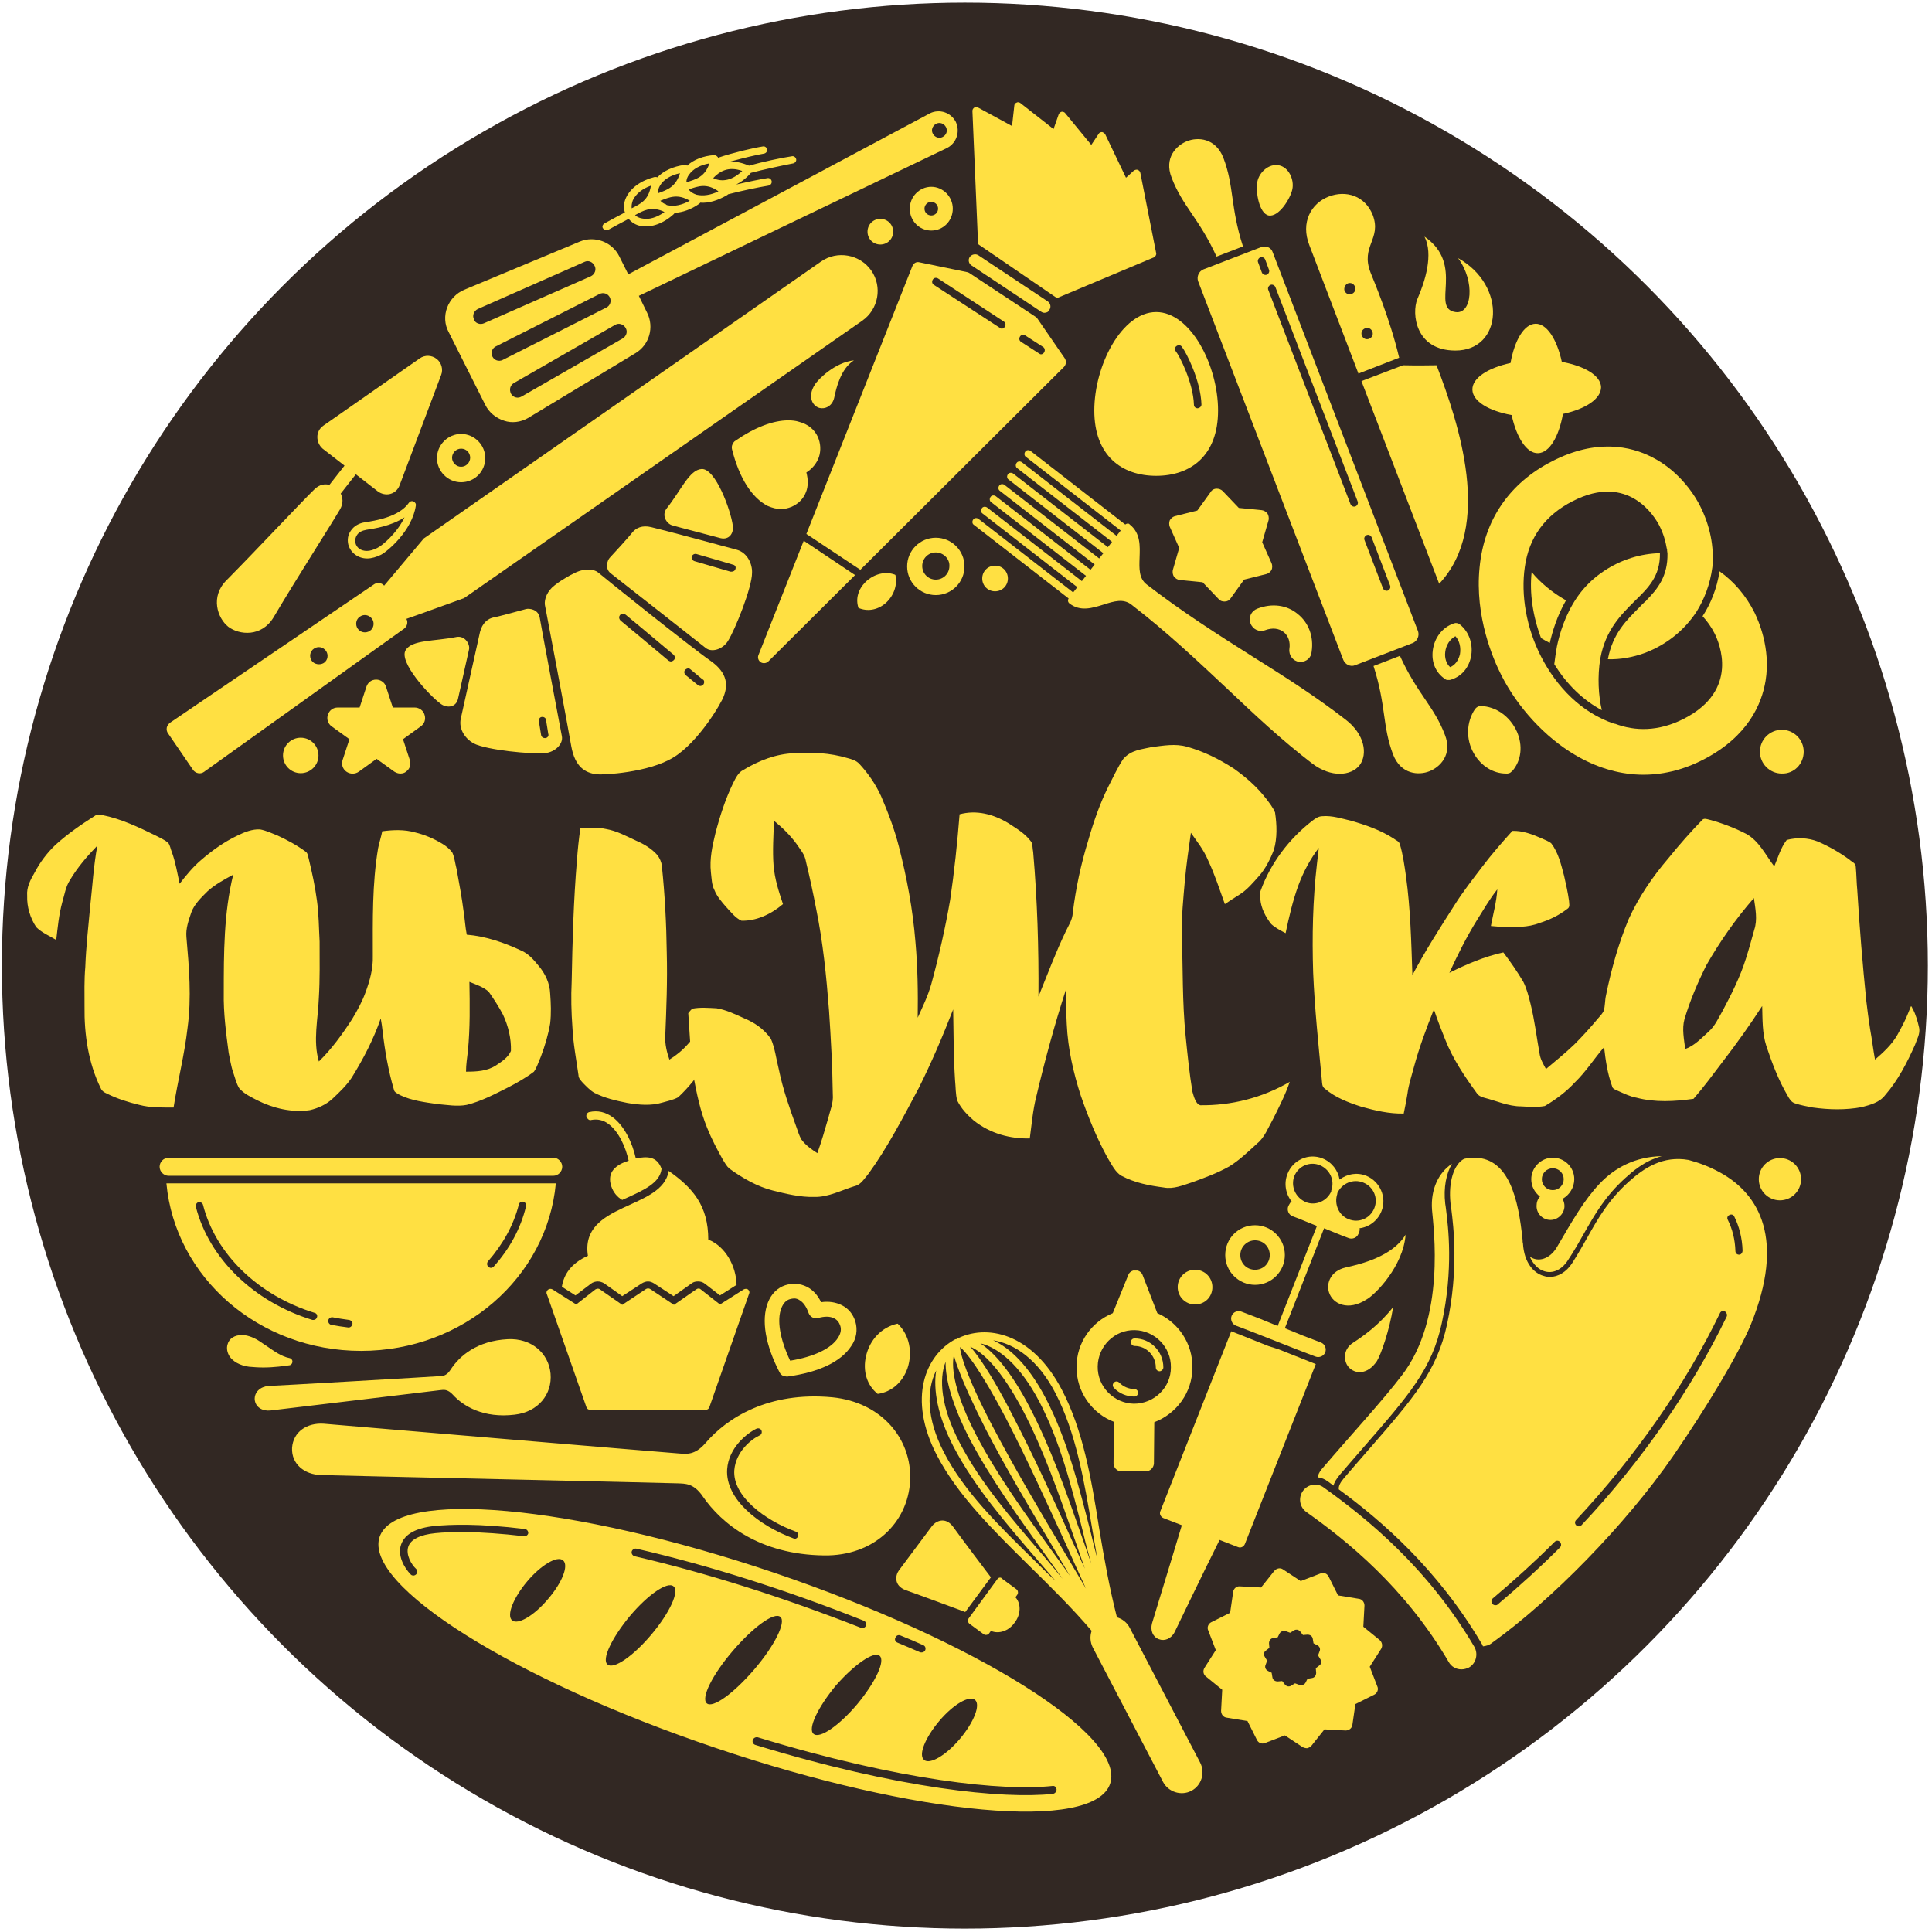
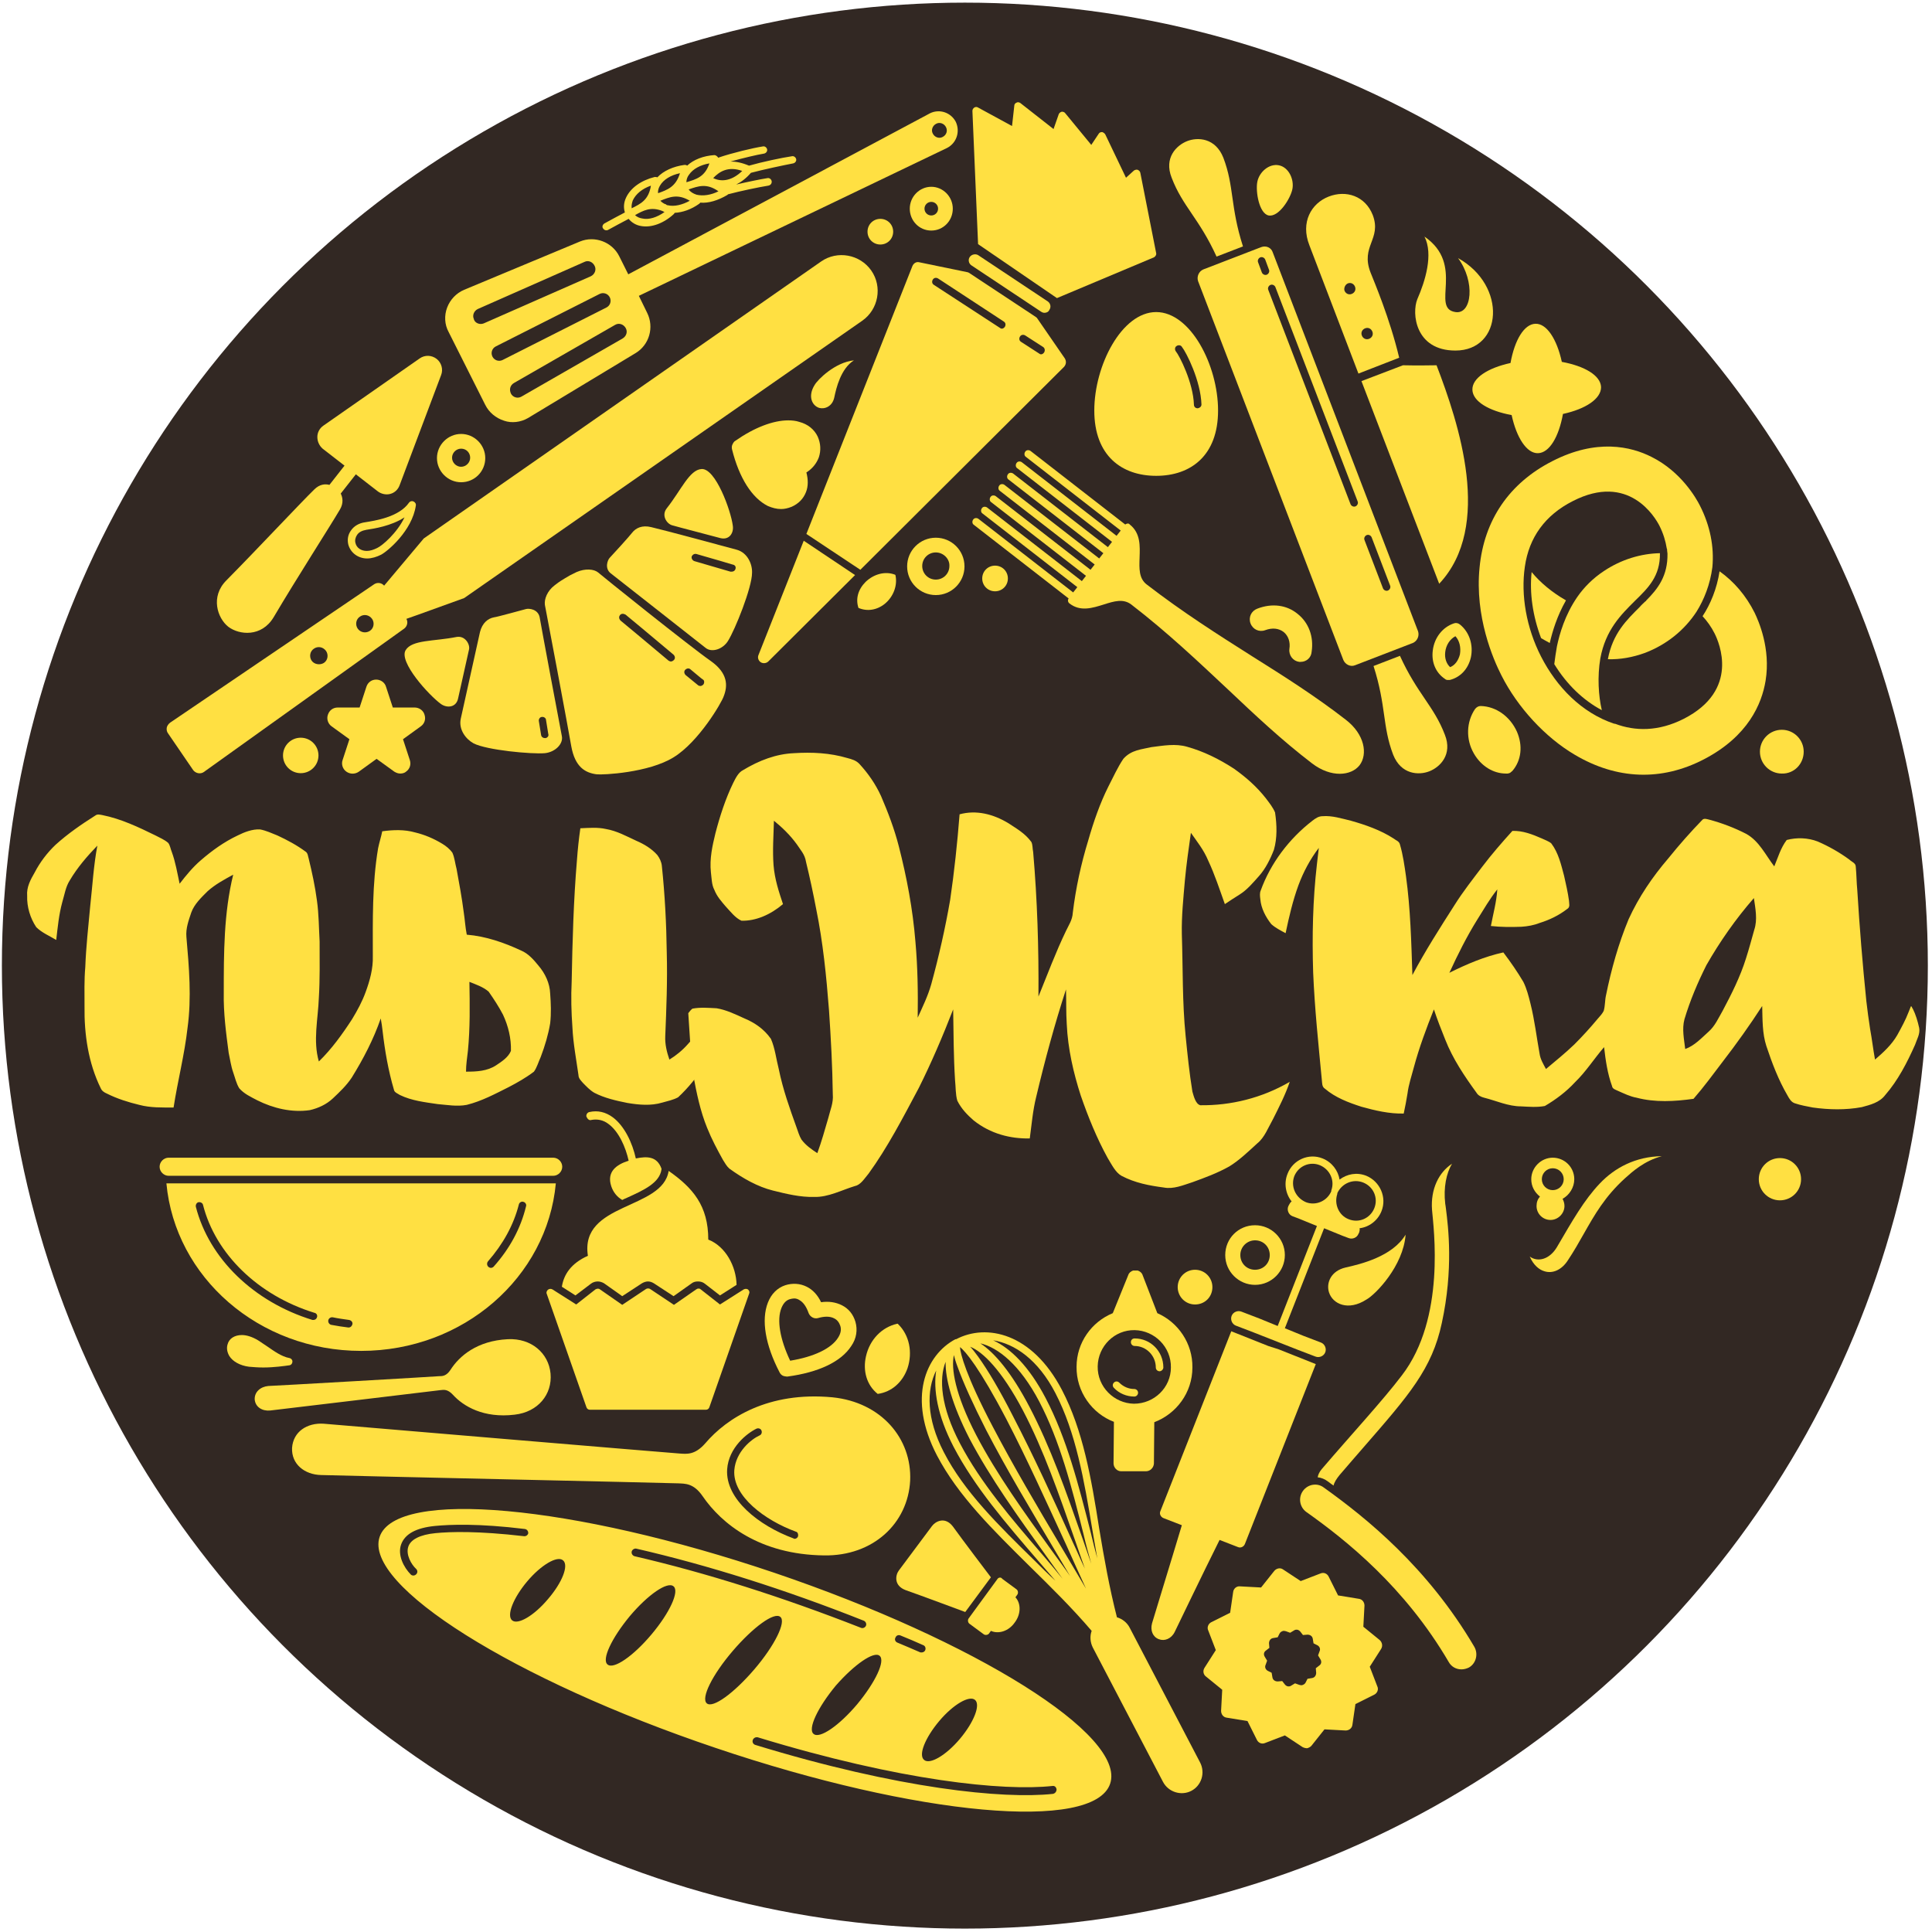
<svg xmlns="http://www.w3.org/2000/svg" version="1.1" x="0px" y="0px" viewBox="0 0 512 512" xml:space="preserve">
  <g id="Слой_2">
    <circle fill="#322823" cx="255.7" cy="255.9" r="255.2" />
  </g>
  <g id="Слой_1">
    <g id="Слой_x0020_1_00000112623740366849498280000016257740757527080852_">
      <g id="_2593071150752_00000141423963976936356490000013883132474228037026_">
        <path fill="#FFE042" d="M25.3,216.1c0.5-0.4,1.2-0.2,1.8-0.1c5,1,9.6,3.2,14.1,5.4c1.1,0.6,2.4,1.1,3.4,2     c0.5,0.7,0.6,1.6,0.9,2.3c1,2.7,1.5,5.7,2.1,8.5c1.7-2.2,3.5-4.4,5.6-6.2c3-2.6,6.2-4.9,9.8-6.6c1.8-0.9,3.9-1.7,5.9-1.6     c1.6,0.3,3.1,1,4.6,1.6c2.6,1.2,5.2,2.6,7.5,4.3c0.6,0.4,0.6,1.2,0.8,1.8c0.9,3.7,1.7,7.4,2.2,11.2c0.5,3.6,0.5,7.2,0.7,10.8     c0,5,0.1,10-0.2,14.9c-0.2,5.6-1.6,11.4,0,16.9c3.4-3.3,6.2-7.2,8.8-11.2c1.4-2.3,2.7-4.7,3.6-7.2c1.1-3,2-6.2,1.9-9.5     c0-9.5-0.2-19.1,1.4-28.6c0.3-1.5,0.8-3,1.1-4.5c2.9-0.4,5.9-0.5,8.7,0.3c2.5,0.6,4.9,1.6,7.2,3c1,0.6,2,1.4,2.7,2.4     c0.6,1.4,0.7,2.8,1.1,4.3c0.7,3.8,1.4,7.6,1.9,11.5c0.3,1.9,0.4,3.9,0.8,5.9c5,0.4,9.9,2.1,14.4,4.2c1.9,0.8,3.3,2.4,4.6,4     c1.8,2.1,3,4.7,3.1,7.4c0.2,2.6,0.3,5.3,0,7.9c-0.5,3-1.4,6-2.5,8.9c-0.6,1.3-1,2.8-1.8,3.9c-2.1,1.6-4.4,2.9-6.7,4.1     c-3.6,1.8-7.1,3.7-11.1,4.7c-2.6,0.5-5.2,0-7.7-0.2c-3.4-0.5-6.9-0.9-10-2.4c-0.6-0.4-1.5-0.7-1.6-1.4c-1.5-5.1-2.4-10.3-3-15.5     c-0.1-1.1-0.3-2.2-0.5-3.4c-1.9,5.5-4.6,10.7-7.7,15.7c-1.4,2.1-3.2,3.8-5,5.5c-1.7,1.6-3.9,2.6-6.1,3.1     c-4.8,0.7-9.7-0.5-13.9-2.6c-1.7-0.9-3.5-1.7-4.8-3.2c-0.8-1.3-1.1-2.8-1.6-4.2c-0.6-1.7-0.8-3.4-1.2-5.2     c-0.7-5.3-1.4-10.6-1.3-15.9c0-10.5,0-21.1,2.5-31.3c-2.4,1.3-4.8,2.6-6.8,4.4c-1.7,1.7-3.5,3.4-4.3,5.6     c-0.7,2.1-1.5,4.2-1.3,6.5c0.7,8,1.4,16.1,0.3,24.1c-0.8,7.1-2.6,14-3.7,21.1c-3,0-6.1,0.1-9.1-0.7c-2.9-0.7-5.8-1.6-8.6-3     c-0.7-0.3-1.3-0.7-1.6-1.4c-3.3-6.7-4.4-14.3-4.3-21.7c0-3.5-0.1-7,0.2-10.4c0.2-5.4,0.8-10.7,1.3-16.1     c0.6-5.4,0.9-10.8,1.9-16.1c-2.7,2.8-5.3,5.8-7.3,9.2c-1.1,1.7-1.4,3.8-2,5.8c-0.9,3.3-1.2,6.6-1.6,10c-1.8-1.1-3.8-1.9-5.3-3.4     c-1.6-2.4-2.5-5.4-2.4-8.3c-0.2-2.3,0.9-4.3,2-6.2c1.4-2.7,3.3-5.2,5.5-7.3C17.9,221,21.5,218.5,25.3,216.1L25.3,216.1z      M124.4,260.2L124.4,260.2c0.1,6.1,0.2,12.2-0.4,18.3c-0.2,1.8-0.5,3.6-0.5,5.5c2.7,0,5.6-0.1,8-1.7c1.5-1,3.2-2.1,3.9-3.8     c0.1-3.3-0.7-6.6-2.1-9.6c-1.1-2.1-2.4-4.1-3.8-6.1C128,261.5,126.1,260.9,124.4,260.2L124.4,260.2z M347.8,217.5L347.8,217.5     c0.8-0.6,1.6-1.2,2.7-1.2c2.5-0.2,5,0.6,7.5,1.2c3.9,1.1,7.9,2.5,11.3,4.7c0.6,0.5,1.5,0.7,1.7,1.6c0.8,2.7,1.2,5.6,1.6,8.4     c1.2,8.7,1.4,17.4,1.7,26.2c3.4-6.4,7.3-12.5,11.2-18.6c2.2-3.5,4.8-6.8,7.3-10.1c2.5-3.3,5.2-6.4,8-9.5c2.7-0.1,5.3,0.9,7.8,2     c0.8,0.4,1.8,0.7,2.5,1.3c1.9,2.5,2.6,5.6,3.4,8.6c0.5,2.2,1,4.4,1.3,6.6c0,0.7,0.4,1.7-0.5,2.2c-2.2,1.7-4.7,2.9-7.3,3.7     c-1.5,0.6-3.2,0.9-4.8,1c-2.7,0.1-5.4,0.1-8.1-0.2c0.6-3.2,1.5-6.4,1.7-9.7c-2,2.5-3.6,5.3-5.3,8c-2.8,4.5-5.2,9.3-7.4,14.1     c4.6-2.3,9.3-4.3,14.3-5.4c1.9,2.5,3.7,5.1,5.3,7.8c0.9,1.8,1.4,3.8,1.9,5.8c1.1,4.4,1.6,8.8,2.4,13.2c0.2,1.5,1,2.8,1.7,4.1     c2.5-2.1,5.1-4.2,7.5-6.5c2.2-2.2,4.2-4.4,6.2-6.8c0.6-0.7,1.2-1.3,1.6-2.1c0.4-1.4,0.3-2.8,0.6-4.1c1.4-6.9,3.3-13.7,6-20.2     c2.7-5.9,6.3-11.2,10.5-16.1c2.9-3.6,5.9-7,9.1-10.3c0.5-0.4,1.2-0.1,1.7,0c3.4,0.9,6.8,2.2,9.9,3.8c3.4,1.9,5.1,5.6,7.4,8.6     c1-2.4,1.7-4.9,3.3-7c2.7-0.7,5.6-0.6,8.2,0.4c3,1.3,5.8,2.9,8.4,4.8c0.6,0.6,1.7,0.9,1.7,1.9c0.2,2.1,0.2,4.2,0.4,6.2     c0.6,9.8,1.4,19.6,2.4,29.4c0.3,2.5,0.6,4.9,1,7.4c0.5,2.7,0.8,5.4,1.3,8.1c2.2-1.9,4.4-3.9,5.9-6.5c1.1-2,2.2-4,3-6.1     c0.2-0.5,0.4-1,0.6-1.5c0.3-0.1,0.3,0.5,0.5,0.6c0.8,1.6,1.3,3.3,1.7,5.1c0.3,1.6-0.6,3-1.1,4.5c-2.1,4.7-4.5,9.4-7.9,13.3     c-1.5,2-4,2.6-6.2,3.2c-4.3,0.8-8.7,0.7-13,0.1c-1.6-0.3-3.2-0.6-4.7-1.1c-1-0.3-1.5-1.2-2-2.1c-2.4-4.1-4.1-8.6-5.6-13.1     c-1.1-3.4-1-7-1.1-10.6c-3.3,5.1-6.8,10-10.5,14.8c-2.5,3.3-5,6.7-7.7,9.8c-5,0.7-10.2,1-15.1-0.3c-1.7-0.3-3.3-1.1-4.9-1.8     c-0.6-0.3-1.5-0.5-1.6-1.3c-1.2-3.3-1.7-6.8-2.1-10.3c-2.6,3-4.8,6.5-7.7,9.3c-2.3,2.5-5.1,4.6-8,6.3c-2.1,0.4-4.2,0.2-6.3,0.1     c-3.4,0-6.6-1.5-9.8-2.3c-0.8-0.2-1.6-0.6-2-1.3c-3.2-4.4-6.3-9-8.3-14.1c-1.1-2.7-2.1-5.3-3-8c-2,5-3.9,10.1-5.3,15.3     c-0.6,2.3-1.4,4.6-1.7,7c-0.3,1.8-0.6,3.5-1,5.3c-3.8,0.1-7.6-0.8-11.2-1.8c-3.4-1.1-6.9-2.4-9.7-4.8c-0.8-0.5-0.7-1.5-0.8-2.3     c-0.9-9.5-1.9-18.9-2.3-28.5c-0.3-9.6-0.1-19.2,1-28.7c0.2-1.4,0.3-2.9,0.5-4.3c-2.3,3-4.1,6.4-5.4,9.9     c-1.5,4.1-2.5,8.4-3.4,12.7c-1.3-0.7-2.7-1.4-3.8-2.4c-1.5-1.9-2.7-4.2-2.9-6.6c-0.1-0.8-0.2-1.6,0.1-2.3     C336.7,228.8,341.6,222.3,347.8,217.5L347.8,217.5z M452.2,255.8L452.2,255.8c-2.3,4.6-4.3,9.3-5.8,14.3     c-0.7,2.6-0.1,5.3,0.2,7.9c2.5-0.9,4.3-2.9,6.2-4.6c1.7-1.5,2.6-3.6,3.7-5.5c2.4-4.5,4.7-9.1,6.2-13.9c0.8-2.5,1.5-5.1,2.2-7.6     c0.9-2.7,0.3-5.6-0.1-8.4C460,243.5,455.8,249.5,452.2,255.8L452.2,255.8z M153.8,219.5L153.8,219.5c2.3-0.1,4.6-0.3,6.8,0.2     c2.9,0.5,5.4,1.9,8,3.1c2.1,0.9,4.1,2.1,5.6,3.8c0.6,0.8,1.1,1.8,1.2,2.9c0.8,7.6,1.2,15.3,1.3,23c0.2,7.4-0.1,14.8-0.4,22.1     c-0.1,2.1,0.4,4.2,1.1,6.2c1.8-1.1,3.5-2.5,4.9-4.1c2.4-2.6,4.5-5.6,6.2-8.7c3.3,6.7,0,0,3.3,6.7c-1.7,2.5-3.3,5.1-5,7.6     c-2.1,3.1-4.4,6-7.1,8.5c-1.3,0.7-2.8,1-4.2,1.4c-3,0.9-6.2,0.6-9.2,0.1c-3-0.6-6.1-1.3-8.8-2.7c-1.2-0.7-2.1-1.7-3-2.6     c-0.5-0.6-1.2-1.2-1.2-2.1c-0.6-4.2-1.4-8.4-1.6-12.6c-0.3-4.1-0.4-8.1-0.2-12.2c0.2-10.7,0.5-21.5,1.4-32.2     C153.1,225.1,153.4,222.3,153.8,219.5L153.8,219.5z" />
        <path fill="#FFE042" d="M205.2,416.8c-53.5-18.1-100.3-22.3-104.6-9.5c-4.3,12.8,35.6,37.9,89,55.9     c53.5,18.1,100.3,22.3,104.6,9.5S258.6,434.9,205.2,416.8L205.2,416.8z M248.9,456.1L248.9,456.1c3.7-4.4,8-6.9,9.5-5.6     c1.5,1.3-0.3,5.9-4,10.3c-3.7,4.4-8,6.9-9.5,5.6C243.3,465.1,245.2,460.5,248.9,456.1z M238.6,433.4L238.6,433.4     c2,0.8,4.1,1.7,6.1,2.6c0.5,0.2,0.7,0.8,0.5,1.3c-0.2,0.5-0.8,0.7-1.2,0.6c0,0-0.1,0-0.1,0c-2-0.9-4-1.7-6.1-2.6     c-0.5-0.2-0.8-0.8-0.5-1.3C237.5,433.4,238.1,433.2,238.6,433.4z M233.1,438.8L233.1,438.8c1.6,1.3-1.1,7-5.9,12.8     c-4.8,5.7-10,9.3-11.6,7.9c-1.6-1.3,1.1-7,5.9-12.8C226.4,441.1,231.6,437.5,233.1,438.8z M138.8,407.1L138.8,407.1     c-12.1-1.4-19.4-1.2-23.4-0.8c-4.1,0.4-6.6,1.7-7.2,3.6c-0.7,2.1,0.8,4.7,2.1,5.9c0.4,0.4,0.4,1,0,1.4c-0.3,0.3-0.7,0.4-1,0.3     c-0.1,0-0.3-0.1-0.4-0.2c-1.9-1.9-3.6-5.2-2.6-8c1-2.8,4-4.4,8.9-4.9c4.1-0.4,11.6-0.7,23.9,0.8c0.6,0.1,0.9,0.6,0.9,1.1     C139.9,406.8,139.4,407.2,138.8,407.1L138.8,407.1z M145.2,423.8L145.2,423.8c-3.7,4.4-8,6.9-9.5,5.6c-1.5-1.3,0.3-5.9,4-10.3     c3.7-4.4,8-6.9,9.5-5.6C150.8,414.8,149,419.4,145.2,423.8L145.2,423.8z M168.1,412.4L168.1,412.4c-0.5-0.2-0.8-0.7-0.7-1.2     c0.1-0.5,0.7-0.9,1.2-0.8c19.1,4.4,39.4,10.8,60.3,19.1c0.5,0.2,0.8,0.8,0.6,1.3c-0.2,0.5-0.8,0.8-1.3,0.6     C207.3,423.2,187.1,416.8,168.1,412.4C168.1,412.4,168.1,412.4,168.1,412.4L168.1,412.4z M172.6,433.2L172.6,433.2     c-4.8,5.7-10,9.3-11.6,7.9c-1.6-1.3,1.1-7,5.9-12.8c4.8-5.7,10-9.3,11.6-7.9C180.1,421.7,177.5,427.4,172.6,433.2z M199.9,442.4     L199.9,442.4c-5.4,6.3-11,10.4-12.6,9c-1.6-1.4,1.5-7.6,6.9-13.9c5.4-6.3,11-10.4,12.6-9C208.4,429.8,205.3,436.1,199.9,442.4z      M279,475.4L279,475.4c-13.1,1.4-40.7-1.3-78.9-13c0,0,0,0,0,0c-0.5-0.2-0.8-0.7-0.6-1.3c0.2-0.5,0.7-0.8,1.3-0.7     c37.9,11.6,65.2,14.3,78.1,12.9c0.6-0.1,1,0.3,1.1,0.9C280,474.8,279.6,475.3,279,475.4L279,475.4z" />
        <g>
          <g>
            <path fill="#FFE042" d="M146.6,311.6H44.7c-1.3,0-2.4-1.1-2.4-2.4c0-1.3,1.1-2.4,2.4-2.4h101.9c1.3,0,2.4,1.1,2.4,2.4       C149,310.5,147.9,311.6,146.6,311.6z" />
          </g>
          <path fill="#FFE042" d="M44.1,313.6c2.3,24.9,24.5,44.4,51.6,44.4s49.3-19.5,51.6-44.4H44.1L44.1,313.6z M84,349.1L84,349.1      c-0.1,0.4-0.5,0.7-0.9,0.7c-0.1,0-0.2,0-0.3,0c-15.6-4.8-27.4-16.3-30.9-30c-0.1-0.5,0.2-1.1,0.7-1.2c0.5-0.1,1.1,0.2,1.2,0.7      c3.3,13,14.6,24,29.5,28.6C83.9,348,84.2,348.6,84,349.1L84,349.1z M93.4,350.9L93.4,350.9c-0.1,0.5-0.5,0.9-1,0.9      c0,0-0.1,0-0.1,0c-1.5-0.2-3-0.4-4.5-0.7c-0.5-0.1-0.9-0.6-0.8-1.2c0.1-0.5,0.6-0.9,1.2-0.8c1.4,0.3,2.9,0.5,4.3,0.7      C93.1,349.9,93.5,350.4,93.4,350.9L93.4,350.9z M130.8,335.7L130.8,335.7c-0.2,0.2-0.5,0.3-0.7,0.3c-0.2,0-0.5-0.1-0.7-0.3      c-0.4-0.4-0.4-1-0.1-1.4c4-4.6,6.8-9.6,8.2-15.1c0.1-0.5,0.7-0.9,1.2-0.7c0.5,0.1,0.9,0.7,0.7,1.2      C138,325.5,135.1,330.9,130.8,335.7L130.8,335.7z" />
        </g>
        <g>
          <path fill="#FFE042" d="M69.8,362.4c-1.4,0-2.6-0.1-3.8-0.2c-2.4-0.3-4.3-1.4-5.2-2.8c-0.6-1-0.8-2.1-0.5-3.1      c0.4-1.6,1.9-2.5,3.8-2.5c1.3,0,2.8,0.5,4.3,1.4c0.8,0.5,1.6,1.1,2.4,1.6c1.9,1.3,3.8,2.7,5.9,3.1c0.5,0.1,0.8,0.5,0.8,0.9      c0,0.5-0.3,0.9-0.7,1C75.4,362,72.6,362.4,69.8,362.4L69.8,362.4z" />
        </g>
        <path fill="#FFE042" d="M145.9,364C145.9,364,145.9,364,145.9,364L145.9,364c-0.5-5.4-5.1-9.4-11.3-9.1     c-8.2,0.4-12.9,4.5-15.2,8.1c-1.1,1.7-2.2,1.7-3,1.7c-0.9,0.1-44.3,2.6-45.3,2.6c-2.1,0.2-3.7,1.6-3.6,3.6l0,0c0,0,0,0,0,0     c0,0,0,0,0,0l0,0c0.2,2,2,3.1,4.1,2.9c1.1-0.1,44.2-5.3,45.1-5.4c0.9-0.1,1.9-0.3,3.3,1.2c2.8,3.1,8.2,6.3,16.4,5.3     C142.6,374.2,146.4,369.5,145.9,364L145.9,364C145.9,364.1,145.9,364.1,145.9,364L145.9,364z" />
        <path fill="#FFE042" d="M220.6,370.3c-17-1.6-28,5.5-33.7,12.2c-2.8,3.2-5,2.8-6.8,2.7c-1.8-0.1-92.1-7.7-94.3-7.9     c-4.4-0.3-8.1,2.1-8.4,6.4l0,0c0,0,0,0,0,0s0,0,0,0l0,0c-0.2,4.3,3.3,7.1,7.7,7.2c2.2,0.1,92.8,2.1,94.6,2.2     c1.8,0.1,4.1-0.1,6.5,3.4c5,7.3,15.1,15.5,32.2,15.7c13,0.2,22.2-8.5,22.8-19.8l0,0c0,0,0,0,0,0c0,0,0,0,0,0l0,0     C241.7,381.2,233.5,371.6,220.6,370.3L220.6,370.3z M211.5,407.1L211.5,407.1c-0.1,0.4-0.5,0.7-0.9,0.7c-0.1,0-0.2,0-0.3-0.1     c-9.2-3.4-18.1-10.4-17.6-18.3c0.4-5.8,5.3-9.6,7.8-10.8c0.5-0.2,1.1,0,1.3,0.5c0.2,0.5,0,1.1-0.5,1.3c-2.2,1-6.3,4.3-6.7,9.2     c-0.5,6.9,8.1,13.3,16.3,16.3C211.4,406,211.6,406.6,211.5,407.1L211.5,407.1z" />
        <g>
          <path fill="#FFE042" d="M232.6,369.4C232.6,369.4,232.6,369.4,232.6,369.4c-2.9-2.3-4-6.1-3.1-10c1-4.4,4.2-7.7,8.3-8.6      c0.1,0,0.2,0,0.2,0.1c0,0,0,0,0,0l0,0c3,2.9,3.9,7.5,2.5,11.7C239.2,366.3,236.3,368.9,232.6,369.4      C232.7,369.4,232.7,369.4,232.6,369.4L232.6,369.4z" />
        </g>
        <g>
          <path fill="#FFE042" d="M227.5,161.1C227.5,161,227.5,161,227.5,161.1c-0.8-2.4-0.1-4.9,1.9-6.9c2.2-2.1,5.2-2.9,7.8-1.9      c0,0,0.1,0.1,0.1,0.1c0,0,0,0,0,0l0,0c0.6,2.7-0.5,5.7-2.8,7.6C232.4,161.7,229.8,162.1,227.5,161.1      C227.6,161.1,227.6,161.1,227.5,161.1z" />
        </g>
        <g>
          <g>
            <path fill="#FFE042" d="M383.9,180.2c-0.1,0-0.2,0-0.3,0c-0.2,0-0.5-0.1-0.7-0.3c-2.4-1.6-3.6-4.4-3.2-7.5       c0.4-3.4,2.6-6.2,5.6-7.2c0.5-0.2,1.1-0.1,1.6,0.3c0,0,0,0,0,0c2.5,2,3.6,5.4,2.9,8.7c-0.7,3.1-2.8,5.3-5.6,6       C384.2,180.2,384.1,180.2,383.9,180.2L383.9,180.2z M385.7,168.6L385.7,168.6c-1.5,0.8-2.5,2.4-2.7,4.2c-0.2,1.6,0.3,3.1,1.3,4       c1.3-0.5,2.2-1.8,2.6-3.4C387.2,171.6,386.8,169.8,385.7,168.6L385.7,168.6z" />
          </g>
        </g>
        <g>
          <g>
            <path fill="#FFE042" d="M399.1,205c-3.4,0-6.6-2-8.5-5.3c-2.2-3.8-2-8.4,0.3-11.8c0.4-0.5,0.9-0.8,1.5-0.8       c4.1,0.1,7.8,2.8,9.6,6.8c1.6,3.7,1.2,7.6-1.2,10.4c-0.2,0.2-0.4,0.3-0.6,0.5c-0.2,0.1-0.5,0.2-0.7,0.2       C399.5,205,399.3,205,399.1,205L399.1,205z" />
          </g>
        </g>
        <g>
          <g>
            <path fill="#FFE042" d="M207,134.9c-1.2,0-2.3-0.3-3.5-0.8c-4.2-2.1-7.6-7.4-9.5-15c-0.1-0.4-0.1-0.9,0.1-1.3       c0.2-0.4,0.4-0.8,0.8-1c5-3.5,10-5.4,14-5.4c1,0,2,0.1,2.9,0.4c2.3,0.6,4,2,4.9,3.9c0.8,1.8,0.9,3.7,0.3,5.5       c-0.6,1.6-1.7,3-3.3,4c0.5,1.9,0.5,3.7-0.1,5.2c-0.7,1.8-2,3.1-3.8,3.9C208.8,134.7,207.9,134.9,207,134.9L207,134.9z" />
          </g>
        </g>
        <g>
          <g>
            <path fill="#FFE042" d="M208.5,364.8c-0.3,0-0.7-0.1-1-0.2c-0.4-0.2-0.7-0.5-0.9-0.9c-3.8-7.3-4.9-13.9-3.1-18.5       c0.9-2.3,2.5-3.9,4.6-4.6c1.9-0.6,3.9-0.5,5.7,0.4c1.6,0.8,2.9,2.2,3.8,4.1c2-0.3,3.9,0,5.5,0.8c1.8,0.9,3,2.4,3.6,4.4       c0.6,2.1,0.3,4.4-1.1,6.4c-2.7,4.2-8.7,7-16.9,8.1C208.6,364.8,208.5,364.8,208.5,364.8L208.5,364.8z M210.5,344.1L210.5,344.1       c-0.4,0-0.8,0.1-1.2,0.2c-1,0.3-1.7,1.1-2.2,2.3c-1.3,3.2-0.4,8.3,2.3,14c6.2-1,10.9-3.2,12.7-6.1c0.7-1.1,0.9-2.1,0.6-3.1       c-0.3-0.9-0.8-1.6-1.6-2c-1.1-0.6-2.6-0.6-4.3-0.1c-1,0.3-2.1-0.3-2.5-1.3c-0.6-1.7-1.4-2.9-2.5-3.5       C211.5,344.3,211,344.1,210.5,344.1L210.5,344.1z" />
          </g>
        </g>
        <path fill="#FFE042" d="M281.4,368.3c-7.9-15.1-20-17.6-28-13.4c0,0-0.1,0-0.1,0c0,0-0.1,0-0.1,0c-7.9,4.2-12.8,15.6-4.9,30.8     c5.6,10.7,14.8,19.7,24.5,29.3c5.6,5.5,11.3,11.1,16.5,17.2c-0.5,1.4-0.4,3,0.3,4.4l18.6,35.6c1.4,2.7,4.8,3.8,7.5,2.4     c2.7-1.4,3.8-4.8,2.3-7.6l-18.6-35.6c-0.7-1.4-2-2.4-3.4-2.8c-2-7.8-3.4-15.7-4.7-23.5C289.2,391.7,287,379,281.4,368.3     L281.4,368.3z M259.2,359.5L259.2,359.5c-0.8-1.1-1.5-2-2.1-2.6c3.3,1.3,8.3,6.1,14,16.9c5.5,10.5,9.5,22.1,13.8,34.4     c0.9,2.5,1.7,5,2.6,7.5c-1.1-2.3-2.1-4.7-3.2-7c-5.3-11.8-10.4-22.9-15.9-33.5C265,368.5,261.8,363.1,259.2,359.5L259.2,359.5z      M254.4,357L254.4,357c1.4,1,5.3,5.7,12.3,19.1c5.5,10.6,10.5,21.7,15.9,33.4c1.7,3.8,3.4,7.6,5.2,11.5     c-2.2-3.7-4.3-7.3-6.4-10.8c-6.6-11.1-12.8-21.6-18.3-32.1C256,364.6,254.5,358.7,254.4,357L254.4,357z M279.7,411.1L279.7,411.1     c1.3,2.2,2.6,4.4,3.9,6.6c-1.5-2.2-3.1-4.3-4.6-6.4c-7.6-10.5-14.8-20.5-20.3-31c-5.6-10.8-6.7-17.7-5.9-21.2     c0.2,0.9,0.5,1.9,1,3.2c1.5,4.2,4.1,9.9,7.5,16.6C266.8,389.5,273.1,400,279.7,411.1L279.7,411.1z M274.2,413.6L274.2,413.6     c-9.6-9.4-18.7-18.3-24.1-28.8c-4.6-8.9-4.6-16.4-2-21.6c-0.8,5,0.3,11.9,4.6,20.2c5.6,10.7,13.8,20.2,22.5,30.3     c1.5,1.7,3,3.5,4.5,5.2C277.8,417.2,276,415.4,274.2,413.6L274.2,413.6z M276.6,412.4L276.6,412.4c-8.6-10-16.7-19.4-22.2-29.9     c-5.1-9.7-5.6-17.1-3.8-21.6c-0.1,4.5,1.7,11.3,6.3,20.3c5.6,10.6,12.8,20.6,20.4,31.2c1.4,2,2.9,4,4.3,6     C280,416.4,278.3,414.4,276.6,412.4L276.6,412.4z M289.2,414.4L289.2,414.4c-0.8-2.3-1.6-4.6-2.4-6.9c-4.3-12.3-8.4-24-14-34.7     c-4.7-9-9.2-14.3-13-16.8c4.7,1.1,10.5,5.7,15.6,15.4c5.5,10.5,8.6,22.6,11.8,35.4C287.8,409.4,288.5,411.9,289.2,414.4     L289.2,414.4z M290.8,413L290.8,413c-0.6-2.2-1.2-4.5-1.7-6.7c-3.3-12.9-6.4-25.1-12-35.8c-4.4-8.4-9.3-13.2-13.9-15.3     c5.7,0.9,11.9,5.1,16.5,14c5.4,10.4,7.6,23,9.8,36.3C289.9,408,290.4,410.5,290.8,413L290.8,413z" />
        <g>
          <path fill="#FFE042" d="M247,404.4c-0.9,1.2-2.6,3.5-4.4,5.9c-1.8,2.4-3.5,4.7-4.4,5.9c-0.9,1.2-1.4,4,1.8,5.2      c4,1.4,15.8,5.8,15.8,5.8l3.4-4.6l3.4-4.6c0,0-7.6-10-10.1-13.5C250.4,401.8,247.9,403.2,247,404.4L247,404.4z" />
          <path fill="#FFE042" d="M264.3,418.5l-3.8,5.2l-3.8,5.2c-0.3,0.4-0.2,1.1,0.2,1.4l3.8,2.8c0.4,0.3,1.1,0.2,1.4-0.2l0.5-0.7      c2,0.9,4.7,0.1,6.3-2.2c1.7-2.2,1.7-5.1,0.2-6.7l0.5-0.7c0.3-0.4,0.2-1.1-0.2-1.4l-3.8-2.8C265.3,417.9,264.6,418,264.3,418.5      L264.3,418.5z" />
        </g>
        <g>
          <path fill="#FFE042" d="M156.6,340.2c0.5-0.4,1.2-0.6,1.8-0.6c0.6,0,1.2,0.2,1.7,0.5l4.8,3.4l5.2-3.4c0.5-0.3,1.1-0.5,1.6-0.5      c0.6,0,1.1,0.2,1.6,0.5l5.2,3.4l4.8-3.4c0.5-0.4,1.1-0.5,1.7-0.5c0.7,0,1.3,0.2,1.8,0.6l4,3.1l4.4-2.8c-0.1-4.9-2.9-10.2-7.5-12      c0-9-4.1-13.7-10.5-18.2c-1.6,10.4-23.6,8.3-21.4,22.5c-4.5,2-6.4,5-6.9,8.2l3.6,2.3L156.6,340.2L156.6,340.2z" />
          <path fill="#FFE042" d="M198.3,341.8c-0.3-0.3-0.8-0.3-1.2-0.1l-6.3,4l-5.1-4c-0.3-0.3-0.8-0.3-1.2,0l-5.9,4.1l-6.3-4.2      c-0.3-0.2-0.8-0.2-1.1,0l-6.3,4.2l-5.9-4.1c-0.4-0.3-0.8-0.2-1.2,0l-5.1,4l-6.3-4c-0.4-0.2-0.8-0.2-1.2,0.1      c-0.3,0.3-0.5,0.7-0.3,1.1l10.5,30c0.1,0.4,0.5,0.7,0.9,0.7h30.8c0.4,0,0.8-0.3,0.9-0.7l10.5-30      C198.7,342.5,198.6,342.1,198.3,341.8L198.3,341.8z" />
          <path fill="#FFE042" d="M156.7,296.8c1.6-0.3,3.2,0,4.6,1.1c2.7,2,4.5,6.1,5.3,9.7c-3.2,1-5.9,2.9-4.6,6.8      c0.5,1.5,1.5,2.8,2.9,3.6c0.4-0.2,0.8-0.4,1.3-0.6c4.4-2,8.6-3.9,9.1-7.5c0-0.1,0-0.1,0-0.2c-1.2-3.3-3.8-3.3-6.8-2.7      c-0.9-4.1-3-8.6-6.1-10.9c-1.9-1.4-4-1.9-6.2-1.4c-0.5,0.1-0.9,0.6-0.8,1.2C155.7,296.6,156.2,297,156.7,296.8L156.7,296.8z" />
        </g>
        <g>
          <path fill="#FFE042" d="M106.1,205c-0.6,0-1.1-0.2-1.6-0.5l-4.7-3.4l-4.7,3.4c-1,0.7-2.3,0.7-3.3,0c-1-0.7-1.4-2-1-3.1l1.8-5.5      l-4.7-3.4c-1-0.7-1.4-2-1-3.1c0.4-1.2,1.4-1.9,2.6-1.9h5.8l1.8-5.5c0.4-1.2,1.4-1.9,2.6-1.9s2.3,0.8,2.6,1.9l1.8,5.5h5.8      c1.2,0,2.3,0.8,2.6,1.9c0.4,1.2,0,2.4-1,3.1l-4.7,3.4l1.8,5.5c0.4,1.2,0,2.4-1,3.1C107.3,204.8,106.7,205,106.1,205L106.1,205z" />
        </g>
        <path fill="#FFE042" d="M84.4,200.2c0-2.6-2.1-4.7-4.7-4.7c-2.6,0-4.7,2.1-4.7,4.7c0,2.6,2.1,4.7,4.7,4.7     C82.3,204.9,84.4,202.8,84.4,200.2z" />
        <path fill="#FFE042" d="M417.2,312.5c0-3.2-2.6-5.7-5.7-5.7c-3.1,0-5.7,2.6-5.7,5.7c0,1.9,0.9,3.5,2.3,4.6     c-0.6,0.7-0.9,1.5-0.9,2.5c0,2.1,1.7,3.7,3.7,3.7c2,0,3.7-1.7,3.7-3.7c0-0.7-0.2-1.3-0.5-1.9     C415.9,316.7,417.2,314.7,417.2,312.5L417.2,312.5z M411.5,315.4L411.5,315.4c-1.6,0-2.9-1.3-2.9-2.9s1.3-2.9,2.9-2.9     c1.6,0,2.9,1.3,2.9,2.9C414.4,314.1,413.1,315.4,411.5,315.4z" />
        <path fill="#FFE042" d="M321.3,341.1c0-2.5-2-4.6-4.6-4.6s-4.6,2.1-4.6,4.6s2,4.6,4.6,4.6S321.3,343.7,321.3,341.1z" />
        <path fill="#FFE042" d="M267.1,153.3c0-1.9-1.5-3.4-3.4-3.4c-1.9,0-3.4,1.5-3.4,3.4s1.5,3.4,3.4,3.4     C265.6,156.7,267.1,155.2,267.1,153.3z" />
        <path fill="#FFE042" d="M372.5,327.2c-3.5,5.8-11.9,7.8-15.9,8.7c-3.9,0.9-5.2,4.1-4.4,6.6c1,3.1,5.1,5,9.9,1.9     C364.5,343.1,371.9,335.5,372.5,327.2z" />
        <g>
          <path fill="#FFE042" d="M97.3,148C97.3,148,97.3,148,97.3,148c-2.4,0-4.4-1.5-5-3.7c-0.3-1.3-0.1-2.6,0.7-3.7      c0.8-1.2,2.2-2,3.8-2.2c2.4-0.4,8.9-1.3,11.6-5.2c0.3-0.4,0.8-0.5,1.2-0.3c0.4,0.2,0.7,0.6,0.6,1.1c-1,6.7-7.5,12.1-9.2,13      C99.8,147.6,98.5,148,97.3,148L97.3,148z M107.2,137.1L107.2,137.1c-3.5,2.3-8.1,3-10.1,3.3c-1.1,0.2-2,0.6-2.5,1.4      c-0.4,0.6-0.6,1.4-0.4,2.1c0.3,1.3,1.5,2.1,3,2.1h0c0.9,0,1.8-0.3,2.8-0.8C101.3,144.6,105.2,141.3,107.2,137.1L107.2,137.1z" />
        </g>
        <path fill="#FFE042" d="M226.3,95.5c-3.5,2.2-4.7,7.4-5.2,9.8c-0.5,2.4-2.5,3.2-4,2.8c-1.9-0.6-3.1-3.1-1.2-6.1     C216.7,100.6,221.3,96,226.3,95.5z" />
-         <path fill="#FFE042" d="M369.2,346.4c-3.8,4.8-7.8,7.6-10.7,9.5c-2.6,1.7-2.5,4.8-1.1,6.4c1.7,1.9,5,2.1,7.5-1.6     C366,358.9,368.2,352.6,369.2,346.4L369.2,346.4z" />
        <g>
          <path fill="#FFE042" d="M332.6,340.5c-4.3,0-7.9-3.5-7.9-7.9c0-4.4,3.5-7.9,7.9-7.9c4.3,0,7.9,3.5,7.9,7.9      C340.5,336.9,337,340.5,332.6,340.5z M332.6,328.7L332.6,328.7c-2.1,0-3.9,1.7-3.9,3.9s1.7,3.9,3.9,3.9s3.9-1.7,3.9-3.9      S334.8,328.7,332.6,328.7z" />
        </g>
        <g>
          <path fill="#FFE042" d="M248,157.7c-4.2,0-7.6-3.4-7.6-7.6c0-4.2,3.4-7.6,7.6-7.6c4.2,0,7.6,3.4,7.6,7.6      C255.6,154.3,252.2,157.7,248,157.7z M248,146.4L248,146.4c-2,0-3.6,1.6-3.6,3.6s1.6,3.6,3.6,3.6c2,0,3.6-1.6,3.6-3.6      C251.7,148.1,250,146.4,248,146.4z" />
        </g>
        <g>
          <path fill="#FFE042" d="M246.8,61.1c-3.2,0-5.7-2.6-5.7-5.8c0-3.2,2.6-5.8,5.7-5.8s5.7,2.6,5.7,5.8      C252.5,58.5,250,61.1,246.8,61.1z M246.8,53.5L246.8,53.5c-1,0-1.8,0.8-1.8,1.8c0,1,0.8,1.8,1.8,1.8c1,0,1.8-0.8,1.8-1.8      C248.6,54.3,247.8,53.5,246.8,53.5z" />
        </g>
        <path fill="#FFE042" d="M342.5,50.1c0.5-2.6-1-5.8-3.6-6.3s-5.2,1.8-5.7,4.4c-0.5,2.6,0.5,8.4,3,8.9     C338.9,57.6,342,52.6,342.5,50.1z" />
        <path fill="#FFE042" d="M478,199.2c0-3.2-2.6-5.8-5.8-5.8c-3.2,0-5.8,2.6-5.8,5.8c0,3.2,2.6,5.8,5.8,5.8     C475.4,205.1,478,202.5,478,199.2z" />
        <path fill="#FFE042" d="M236.7,61.4c0-1.9-1.5-3.4-3.4-3.4c-1.9,0-3.4,1.5-3.4,3.4c0,1.9,1.5,3.4,3.4,3.4     C235.2,64.8,236.7,63.3,236.7,61.4z" />
        <g>
          <path fill="#FFE042" d="M122.2,127.8c-3.5,0-6.4-2.9-6.4-6.4s2.9-6.4,6.4-6.4c3.5,0,6.4,2.9,6.4,6.4S125.8,127.8,122.2,127.8z       M122.2,118.9L122.2,118.9c-1.3,0-2.4,1.1-2.4,2.4c0,1.3,1.1,2.4,2.4,2.4c1.3,0,2.4-1.1,2.4-2.4S123.6,118.9,122.2,118.9z" />
        </g>
        <path fill="#FFE042" d="M477.3,312.5c0-3.1-2.5-5.6-5.6-5.6c-3.1,0-5.6,2.5-5.6,5.6c0,3.1,2.5,5.6,5.6,5.6     C474.8,318.1,477.3,315.6,477.3,312.5z" />
        <g>
          <path fill="#FFE042" d="M365.6,434.6l-4.3-3.5l0.3-5.6c0-0.9-0.6-1.7-1.5-1.8l-5.5-0.9l-2.5-5c-0.4-0.8-1.3-1.2-2.2-0.8l-5.2,2      l-4.7-3.1c-0.7-0.5-1.7-0.3-2.3,0.4l-3.5,4.4l-5.6-0.3c-0.9-0.1-1.7,0.6-1.8,1.5l-0.8,5.5l-5,2.5c-0.8,0.4-1.2,1.4-0.8,2.2      l2,5.2l-3,4.7c-0.5,0.8-0.3,1.8,0.4,2.3l4.3,3.5l-0.3,5.6c0,0.9,0.6,1.7,1.5,1.8l5.5,0.9l2.5,5c0.4,0.8,1.3,1.2,2.2,0.8l5.2-2      l4.7,3.1c0.4,0.2,0.8,0.3,1.2,0.3c0.4-0.1,0.8-0.3,1.1-0.6l3.5-4.4l5.6,0.3c0.9,0,1.7-0.6,1.8-1.5l0.8-5.5l5-2.5      c0.8-0.4,1.2-1.4,0.8-2.2l-2-5.2l3-4.7C366.5,436.2,366.3,435.2,365.6,434.6L365.6,434.6z M349.9,439.7L349.9,439.7      c0.4,0.6,0.3,1.3-0.3,1.7l-0.9,0.7l0.1,1.2c0,0.7-0.4,1.3-1.1,1.4l-1.2,0.2l-0.5,1c-0.2,0.4-0.6,0.6-1,0.7c-0.2,0-0.4,0-0.7-0.1      l-1.1-0.4l-1,0.6c-0.2,0.1-0.3,0.2-0.5,0.2c-0.4,0.1-0.9-0.1-1.2-0.5l-0.7-0.9l-1.2,0.1c-0.7,0-1.3-0.4-1.4-1.1l-0.2-1.2l-1-0.5      c-0.6-0.3-0.9-1-0.6-1.6l0.4-1.1l-0.6-1c-0.4-0.6-0.3-1.3,0.3-1.7l0.9-0.7l-0.1-1.2c0-0.7,0.4-1.3,1.1-1.4l1.2-0.2l0.5-1      c0.2-0.4,0.6-0.6,1-0.7c0.2,0,0.4,0,0.7,0.1l1.1,0.4l1-0.6c0.2-0.1,0.3-0.2,0.5-0.2c0.4-0.1,0.9,0.1,1.2,0.5l0.7,0.9l1.2-0.1      c0.7,0,1.3,0.4,1.4,1.1l0.2,1.2l1,0.5c0.6,0.3,0.9,1,0.6,1.6l-0.4,1.1L349.9,439.7L349.9,439.7z" />
        </g>
        <g>
          <path fill="#FFE042" d="M336.1,356.7l-9.8-3.9l-18.8,47.7c-0.3,0.7,0.1,1.5,0.8,1.8l4.9,1.9c-2.9,9.7-7.6,24.9-7.9,26      c-0.5,1.9,0.2,3.6,1.8,4.2c0,0,0,0,0,0c0,0,0,0,0,0c0,0,0,0,0,0c0,0,0,0,0,0c1.5,0.6,3.3-0.1,4.2-1.9c0.5-1,7.4-15.4,11.9-24.4      l4.9,1.9c0.7,0.3,1.5-0.1,1.8-0.8l18.8-47.7l-9.8-3.9L336.1,356.7L336.1,356.7z" />
          <path fill="#FFE042" d="M350.1,355.8l-4.7-1.8l-4.9-2l10.4-26.5l4.9,2l1.6,0.6c1,0.4,2.2-0.1,2.6-1.1l0.2-0.4      c0.1-0.4,0.2-0.7,0.1-1.1c2.5-0.3,4.8-2,5.8-4.5c1.5-3.7-0.4-7.9-4-9.4c-2.5-1-5.1-0.5-7.1,1c-0.4-2.4-2-4.6-4.5-5.6      c-3.7-1.5-7.9,0.4-9.3,4.1c-1,2.5-0.5,5.3,1.1,7.3c-0.3,0.2-0.5,0.5-0.7,0.9l-0.2,0.4c-0.4,1,0.1,2.2,1.1,2.6l1.6,0.6l4.9,2      l-10.4,26.5l-4.9-2l-4.7-1.8c-1-0.4-2.2,0.1-2.6,1.1c-0.4,1,0.1,2.2,1.1,2.6l4.7,1.8l11.7,4.6l4.7,1.8c1,0.4,2.2-0.1,2.6-1.1      C351.6,357.4,351.1,356.2,350.1,355.8L350.1,355.8z M361.3,313.4L361.3,313.4c2.7,1.1,4,4.1,2.9,6.8c-1.1,2.7-4.1,4-6.8,2.9      c-2.6-1-3.9-4-3-6.7c0,0,0-0.1,0-0.1c0,0,0,0,0-0.1C355.6,313.6,358.6,312.3,361.3,313.4z M343,311.7L343,311.7      c1.1-2.7,4.1-4,6.8-2.9c2.6,1.1,4,4,3,6.7c0,0,0,0,0,0.1c0,0,0,0.1,0,0.1c-1.1,2.6-4.1,3.9-6.7,2.9      C343.3,317.4,342,314.4,343,311.7L343,311.7z" />
        </g>
        <g>
          <g>
            <path fill="#FFE042" d="M387.3,442.4c-1.4,0-2.7-0.7-3.4-2c-11.6-19.8-27.1-32.2-37.7-39.7c-1.8-1.3-2.2-3.8-0.9-5.6       c1.3-1.8,3.8-2.2,5.5-0.9c11.2,8,27.5,21.1,39.9,42.2c1.1,1.9,0.5,4.4-1.4,5.5C388.7,442.2,388,442.4,387.3,442.4L387.3,442.4z       " />
          </g>
          <g>
            <path fill="#FFE042" d="M355,390.9c2.3-2.7,4.5-5.2,6.4-7.4c12-13.8,18.1-20.7,20.7-32.9c3.1-14.3,1.7-25.4,1.1-30.2       c-0.1-0.6-0.1-1-0.2-1.4c-0.5-4.3,0.3-8.1,1.8-10.6c-3.5,2.3-5.7,6.7-5.3,12.2c0.4,4.8,3.7,28.7-8,43.9       c-5,6.6-13.6,15.9-21.2,24.8c-0.6,0.7-1,1.5-1.1,2.2c1,0.1,1.9,0.5,2.7,1.1c0.5,0.4,1,0.7,1.5,1.1       C353.6,392.8,354.2,391.9,355,390.9L355,390.9z" />
            <path fill="#FFE042" d="M409.3,336.9c2.2,0.7,4.6-0.4,6.2-2.9c1.6-2.4,2.9-4.7,4.2-7c2.9-5.1,5.6-9.9,11-14.8       c1.9-1.7,5.1-4.6,9.7-5.8c-7,0.1-12.5,3.1-16.4,7.2c-4.2,4.4-7.3,9.9-11.4,16.9c-1.9,3.2-5,4.1-7.2,2.5       C406.4,335.3,407.9,336.5,409.3,336.9L409.3,336.9z" />
-             <path fill="#FFE042" d="M455.8,310.7c-2.9-1.6-5.7-2.6-8.3-3.3c-6.8-1.2-11.8,2.1-15.9,5.8c-5.3,4.8-8,9.5-10.8,14.5       c-1.3,2.3-2.6,4.6-4.2,7.1c-1.5,2.3-3.7,3.6-5.9,3.6c-0.6,0-1.1-0.1-1.7-0.3c-2.5-0.7-5.1-3.4-5.4-8.6       c-0.1-0.3-0.1-0.6-0.1-0.9c-1.1-10.9-3.6-21.5-12.5-21.8c-1.1,0-2.1,0.1-3,0.3c-2.7,1.4-4.2,6.1-3.6,11.8       c0,0.4,0.1,0.8,0.2,1.4c0.6,4.8,2,16.1-1.1,30.6c-2.7,12.5-8.8,19.5-21,33.5c-2,2.3-4.1,4.7-6.4,7.4c-1,1.2-1.4,2.1-1.3,2.9       c11.2,8.2,26.1,21,37.8,40.8c0.2,0.3,0.3,0.5,0.4,0.8c0.8-0.1,1.7-0.3,2.5-1c15.6-11.2,35.1-31,47.8-49.3       c8.7-12.6,17.4-27,20.7-35C473.1,328.6,466.4,316.5,455.8,310.7L455.8,310.7z M413.4,410.1L413.4,410.1       c-5.2,5.2-10.8,10.3-16.5,15.1c-0.2,0.2-0.4,0.2-0.6,0.2c-0.3,0-0.6-0.1-0.8-0.4c-0.4-0.4-0.3-1.1,0.1-1.4       c5.7-4.8,11.2-9.8,16.4-15c0.4-0.4,1-0.4,1.4,0C413.8,409.1,413.8,409.7,413.4,410.1L413.4,410.1z M457.6,348.9L457.6,348.9       c-9.3,19.2-22.6,38.4-38.5,55.3c-0.2,0.2-0.5,0.3-0.7,0.3c-0.2,0-0.5-0.1-0.7-0.3c-0.4-0.4-0.4-1,0-1.4       c15.7-16.8,28.9-35.7,38.1-54.8c0.2-0.5,0.8-0.7,1.3-0.5C457.6,347.9,457.8,348.4,457.6,348.9L457.6,348.9z M460.9,332.5       L460.9,332.5C460.8,332.5,460.8,332.5,460.9,332.5c-0.6,0-1-0.4-1-1c-0.1-3-0.8-5.8-2-8.2c-0.3-0.5-0.1-1.1,0.4-1.3       c0.5-0.3,1.1-0.1,1.3,0.4c1.3,2.6,2.1,5.7,2.2,9C461.8,332,461.4,332.5,460.9,332.5L460.9,332.5z" />
          </g>
        </g>
        <path fill="#FFE042" d="M298.2,139l-25.1-19.5c-0.4-0.3-1.1-0.3-1.4,0.2c-0.3,0.4-0.3,1.1,0.2,1.4l25.1,19.5l-1.1,1.4l-25.1-19.5     c-0.4-0.3-1.1-0.3-1.4,0.2c-0.3,0.4-0.3,1.1,0.2,1.4l25.1,19.5l-1.1,1.4l-25.1-19.5c-0.4-0.3-1.1-0.3-1.4,0.2     c-0.3,0.4-0.3,1.1,0.2,1.4l25.1,19.5l-1.1,1.4l-25.1-19.5c-0.4-0.3-1.1-0.3-1.4,0.2c-0.3,0.4-0.3,1.1,0.2,1.4l25.1,19.5L289,151     l-25.1-19.5c-0.4-0.3-1.1-0.3-1.4,0.2c-0.3,0.4-0.3,1.1,0.2,1.4l25.1,19.5l-1.1,1.4l-25.1-19.5c-0.4-0.3-1.1-0.3-1.4,0.2     c-0.3,0.4-0.3,1.1,0.2,1.4l25.1,19.5l-1.1,1.4l-25.1-19.5c-0.4-0.3-1.1-0.3-1.4,0.2c-0.3,0.4-0.3,1.1,0.2,1.4l25.1,19.5     c-0.3,0.4-0.2,1,0.2,1.3c2.9,2.3,6.2,1.2,9.1,0.3c2.8-0.9,5.2-1.6,7.3,0c9.6,7.4,17.6,15,25.4,22.3c7.4,7,14.4,13.6,22.5,19.8     c5.1,3.9,10.4,3.3,12.6,0.5c0,0,0,0,0,0c0,0,0,0,0,0c0,0,0,0,0,0c0,0,0,0,0,0c2.2-2.9,1.4-8.2-3.7-12.1     c-8-6.2-16.2-11.4-24.8-16.8c-9-5.7-18.3-11.6-27.9-19c-2.1-1.6-2-4.2-1.9-7.1c0.1-3.1,0.3-6.5-2.6-8.8     C299.1,138.6,298.6,138.7,298.2,139L298.2,139z" />
        <g>
          <g>
            <path fill="#FFE042" d="M276.8,82.9c-0.3,0-0.6-0.1-0.9-0.3l-18.5-12.3c-0.7-0.5-0.9-1.5-0.4-2.2c0.5-0.7,1.5-0.9,2.2-0.5       l18.5,12.3c0.7,0.5,0.9,1.5,0.4,2.2C277.9,82.6,277.4,82.9,276.8,82.9L276.8,82.9z" />
          </g>
          <g>
            <path fill="#FFE042" d="M213,143.3l-12,30.3c-0.3,0.7,0,1.5,0.6,1.9c0.6,0.4,1.5,0.3,2-0.2l23-22.9L213,143.3z" />
            <path fill="#FFE042" d="M282.2,95l-7.3-10.6c-0.1-0.2-0.3-0.3-0.4-0.4l-17.7-11.7c-0.2-0.1-0.4-0.2-0.6-0.2l-12.6-2.6       c-0.8-0.2-1.5,0.3-1.8,1l-28.1,71l14.3,9.5l54-53.8C282.6,96.5,282.6,95.7,282.2,95L282.2,95z M266.3,86.6L266.3,86.6       c-0.2,0.3-0.5,0.5-0.8,0.5c-0.2,0-0.4-0.1-0.5-0.2l-17.5-11.4c-0.5-0.3-0.6-0.9-0.3-1.4c0.3-0.5,0.9-0.6,1.4-0.3L266,85.2       C266.5,85.5,266.6,86.1,266.3,86.6L266.3,86.6z M276.7,93.4L276.7,93.4c-0.2,0.3-0.5,0.5-0.8,0.5c-0.2,0-0.4-0.1-0.5-0.2       l-4.8-3.1c-0.5-0.3-0.6-0.9-0.3-1.4c0.3-0.5,0.9-0.6,1.4-0.3l4.8,3.1C276.9,92.3,277,92.9,276.7,93.4L276.7,93.4z" />
          </g>
          <path fill="#FFE042" d="M280.1,79l25.7-10.8c0.4-0.2,0.7-0.7,0.6-1.1l-4.2-21.3c-0.1-0.4-0.3-0.6-0.7-0.8c-0.3-0.1-0.7,0-1,0.2      l-2.1,1.9l-5.5-11.5c-0.2-0.3-0.5-0.5-0.8-0.6c-0.4,0-0.7,0.1-0.9,0.4l-2,3l-6.9-8.4c-0.2-0.3-0.6-0.4-0.9-0.4      c-0.4,0.1-0.6,0.3-0.8,0.6l-1.4,4l-8.8-6.9c-0.3-0.2-0.7-0.3-1-0.1c-0.3,0.1-0.6,0.4-0.6,0.8l-0.6,5.4l-9-4.9      c-0.3-0.2-0.7-0.2-1,0c-0.3,0.2-0.5,0.5-0.5,0.9l1.5,35.3L280.1,79L280.1,79z" />
        </g>
        <g>
-           <path fill="#FFE042" d="M324.4,159.4c-0.5,0-1.1-0.2-1.4-0.6l-4.3-4.5l-6.1-0.6c-0.6-0.1-1.1-0.4-1.5-0.9      c-0.3-0.5-0.4-1.1-0.3-1.7l1.7-5.9l-2.5-5.6c-0.2-0.5-0.2-1.2,0-1.7c0.3-0.5,0.7-0.9,1.3-1.1l6-1.5l3.6-5      c0.3-0.5,0.9-0.8,1.5-0.8c0.6,0,1.2,0.2,1.6,0.6l4.3,4.5l6.1,0.6c0.6,0.1,1.1,0.4,1.5,0.9c0.3,0.5,0.4,1.1,0.3,1.7l-1.7,5.9      l2.5,5.6c0.2,0.5,0.2,1.2,0,1.7c-0.3,0.5-0.7,0.9-1.3,1.1l-6,1.5l-3.6,5c-0.3,0.5-0.9,0.8-1.5,0.8      C324.5,159.4,324.5,159.4,324.4,159.4L324.4,159.4z" />
-         </g>
+           </g>
        <g>
          <path fill="#FFE042" d="M121.4,185.1c0.3-1.4,2.6-11.6,2.9-13c0.3-1.3-1-3.7-3.3-3.3c-6,1.2-11.8,0.7-13.5,3.5      c-1.9,3.1,6.2,12,9.4,14.3C118.5,187.7,120.9,187.5,121.4,185.1L121.4,185.1z" />
          <path fill="#FFE042" d="M185.9,124.3c-3.2,0.2-5.4,5.6-9.2,10.4c-1.5,1.9,0,4.1,1.4,4.5c1.3,0.4,11.4,3,12.8,3.4      c2.4,0.6,3.6-1.4,3.3-3.3C193.7,135.3,189.6,124,185.9,124.3L185.9,124.3z" />
          <path fill="#FFE042" d="M148.9,195.1c-0.2-0.9-5.8-30.8-5.9-31.6c-0.5-2.1-2.8-2.3-3.6-2.1c-0.8,0.2-7.6,2.1-8.5,2.2      c-1.6,0.3-3.1,1.5-3.7,3.9c-0.7,3.1-4.6,20.8-5.1,23c-0.6,2.9,1.4,5.4,3.4,6.5c3.5,1.8,15.4,2.9,18.9,2.6      C147.2,199.3,149.3,197.1,148.9,195.1L148.9,195.1z M144.6,195.6L144.6,195.6c-0.1,0-0.1,0-0.2,0c-0.5,0-0.9-0.3-1-0.8l-0.6-3.7      c-0.1-0.5,0.3-1.1,0.8-1.1c0.5-0.1,1.1,0.3,1.1,0.8l0.6,3.7C145.5,195,145.1,195.5,144.6,195.6L144.6,195.6z" />
          <path fill="#FFE042" d="M188.4,175.2c-5.6-3.9-28.9-22.6-29.9-23.5c-1.1-0.9-3.4-1.1-5.7-0.1c-1.3,0.6-2.2,1.1-3,1.6      s-1.4,0.8-2.8,1.9c-2,1.5-2.8,3.7-2.6,5.2c0.3,1.4,6.2,32.8,7,37.5c1,5.5,3.7,7,6.7,7.4c1.6,0.2,13.8-0.4,20.4-4.5      c6.7-4.1,12.8-14.6,13.3-16.2C192.9,181.7,192.9,178.4,188.4,175.2z M178.6,174.9L178.6,174.9c-0.2,0.2-0.5,0.4-0.8,0.4      c-0.2,0-0.4-0.1-0.6-0.2c-5.8-4.9-12.7-10.6-12.7-10.6s-0.8-0.7-0.2-1.5c0.6-0.7,1.5-0.1,1.5-0.1s6.9,5.7,12.7,10.6      C178.9,173.9,179,174.5,178.6,174.9L178.6,174.9z M186.4,181.4L186.4,181.4c-0.2,0.2-0.5,0.4-0.8,0.4c-0.2,0-0.5-0.1-0.6-0.2      c-0.5-0.4-1.7-1.4-3.3-2.7c-0.4-0.4-0.5-1-0.1-1.4c0.4-0.4,1-0.5,1.4-0.1c1.6,1.3,2.7,2.3,3.3,2.7      C186.7,180.3,186.7,181,186.4,181.4L186.4,181.4z" />
          <path fill="#FFE042" d="M195.3,145.7c-2.2-0.6-19.6-5.3-22.7-6c-2.4-0.6-4.1,0.2-5.1,1.5c-0.5,0.7-5.3,6-5.9,6.6      c-0.6,0.6-1.4,2.8,0.2,4.1c0.6,0.5,24.5,19.2,25.2,19.8c1.6,1.3,4.5,0.4,5.9-1.8c1.9-3,6.4-14.2,6.4-18.1      C199.4,149.5,198.1,146.5,195.3,145.7L195.3,145.7z M194.9,150.8L194.9,150.8c-0.1,0.4-0.5,0.7-1,0.7c-0.1,0-0.2,0-0.3,0      c-1-0.3-4.4-1.3-9.6-2.8c-0.5-0.2-0.8-0.7-0.7-1.2c0.2-0.5,0.7-0.8,1.2-0.7c5.3,1.5,8.6,2.5,9.6,2.8      C194.8,149.7,195.1,150.2,194.9,150.8L194.9,150.8z" />
        </g>
        <path fill="#FFE042" d="M306.4,82.7c-9.1,0-16.4,14.1-16.4,26.1s7.3,17.3,16.4,17.3c9.1,0,16.4-5.3,16.4-17.3     S315.5,82.7,306.4,82.7L306.4,82.7z M317.4,108.2L317.4,108.2C317.4,108.2,317.4,108.2,317.4,108.2c-0.6,0-1-0.4-1-1     c-0.2-5.8-3.8-12.9-4.8-14.1c-0.3-0.4-0.3-1.1,0.2-1.4c0.4-0.3,1.1-0.3,1.4,0.2c1.2,1.5,5,9,5.2,15.3     C318.4,107.7,318,108.1,317.4,108.2L317.4,108.2z" />
        <path fill="#FFE042" d="M228.5,85c4.3-3,5.4-9,2.4-13.3c-3-4.3-9-5.4-13.3-2.4l-105.3,73.4c-3.8,4.5-8,9.5-10.5,12.5     c-0.7-0.8-1.8-0.9-2.6-0.4l-54.1,36.7c-0.4,0.3-0.8,0.8-0.9,1.3c-0.1,0.5,0,1.1,0.3,1.5l6.7,9.8c0.3,0.4,0.8,0.7,1.3,0.8     c0.5,0.1,1.1,0,1.5-0.3l53.1-38c0.8-0.6,1.1-1.7,0.6-2.6c3.5-1.2,9.4-3.4,15.3-5.5L228.5,85L228.5,85z M82.6,175.1L82.6,175.1     c-0.7-1-0.5-2.5,0.6-3.2c1-0.7,2.4-0.5,3.2,0.6c0.7,1,0.5,2.5-0.6,3.2C84.8,176.3,83.3,176.1,82.6,175.1z M94.8,166.6L94.8,166.6     c-0.7-1-0.5-2.5,0.6-3.2c1-0.7,2.4-0.5,3.2,0.6c0.7,1,0.5,2.5-0.6,3.2C96.9,167.9,95.5,167.6,94.8,166.6z" />
        <path fill="#FFE042" d="M139.9,110.8l28.5-17.2c3.7-2.2,5-6.9,3.1-10.7l-2.2-4.5L251,39.2c2.5-1.3,3.5-4.3,2.3-6.9     c-1.3-2.5-4.3-3.5-6.8-2.3l-80,42.7l-2.4-4.8c-1.9-3.8-6.5-5.5-10.4-3.9l-30.7,12.8c-2.1,0.9-3.7,2.6-4.5,4.7     c-0.8,2.1-0.7,4.5,0.4,6.5l9.7,19.3c1,2,2.8,3.5,5,4.2C135.6,112.2,138,111.9,139.9,110.8L139.9,110.8z M128.2,85.7L128.2,85.7     c-1,0.4-2.2,0-2.6-1c0,0,0-0.1,0-0.1c-0.5-1,0-2.2,1-2.7l28.3-12.5c1-0.5,2.2,0,2.7,1.1c0.5,1,0,2.2-1,2.7L128.2,85.7z      M248.1,32.8L248.1,32.8c0.9-0.5,2.1-0.1,2.6,0.9c0.5,1,0.1,2.1-0.9,2.6c-0.9,0.5-2.1,0.1-2.6-0.9     C246.7,34.5,247.1,33.3,248.1,32.8C248.1,32.8,248.1,32.8,248.1,32.8z M133.2,95.4L133.2,95.4c-1,0.5-2.2,0.1-2.7-0.9     c-0.5-1-0.1-2.2,0.9-2.7l27.5-13.9c1-0.5,2.2-0.1,2.7,0.9c0.5,1,0.1,2.2-0.9,2.7L133.2,95.4L133.2,95.4z M135.4,104.3     L135.4,104.3C135.3,104.3,135.3,104.3,135.4,104.3c-0.5-1.1-0.2-2.2,0.8-2.8l26.8-15.4c1-0.6,2.2-0.2,2.8,0.8     c0.6,1,0.2,2.2-0.8,2.8l-26.8,15.4C137.2,105.7,135.9,105.3,135.4,104.3L135.4,104.3z" />
        <path fill="#FFE042" d="M105.9,128.6l11-29.2c0.6-1.5,0.1-3.3-1.2-4.3c-1.3-1-3.1-1.1-4.5-0.1l-25.5,17.8c-1,0.7-1.6,1.8-1.6,3     c0,1.2,0.5,2.3,1.4,3.1l5.8,4.5l-4,5.1c-1.1-0.3-2.6-0.2-4,1.2c-3.8,3.7-14.8,15.5-23.3,24.1c-4.3,4.3-2.4,10,0.5,12.3     c2.9,2.2,8.8,2.8,12-2.5c6.2-10.5,14.9-24,17.6-28.6c1-1.7,0.7-3.2,0.2-4.2l4-5.1l5.8,4.5c0.9,0.7,2.2,1,3.3,0.7     C104.6,130.6,105.5,129.7,105.9,128.6L105.9,128.6z" />
        <g>
          <g>
            <path fill="#FFE042" d="M329.4,65.3c-3.4-10.6-2.3-15.9-5.2-23.5c-2.1-5.3-6.8-5.5-9.6-4.4c-2.8,1.1-6.2,4.4-4.1,9.7       c2.9,7.6,7.3,10.8,11.9,20.9L329.4,65.3L329.4,65.3z" />
          </g>
          <g>
            <path fill="#FFE042" d="M364,176.5c3.4,10.6,2.3,15.9,5.2,23.5c2.1,5.3,6.8,5.5,9.6,4.4c2.8-1.1,6.2-4.4,4.1-9.7       c-2.9-7.6-7.3-10.8-11.9-20.9L364,176.5L364,176.5z" />
          </g>
          <path fill="#FFE042" d="M334.2,65.5l-15.3,5.9c-1.2,0.5-1.8,1.9-1.4,3.1l38.5,100.4c0.5,1.2,1.9,1.9,3.1,1.4l15.3-5.9      c1.2-0.5,1.8-1.9,1.4-3.1L337.3,66.9C336.9,65.6,335.5,65,334.2,65.5L334.2,65.5z M368.4,155.2L368.4,155.2      c0.2,0.5-0.1,1.1-0.6,1.3c-0.5,0.2-1.1-0.1-1.3-0.6l-4.9-12.8c-0.2-0.5,0.1-1.1,0.6-1.3c0.5-0.2,1.1,0.1,1.3,0.6L368.4,155.2z       M359.8,132.9L359.8,132.9c0.2,0.5-0.1,1.1-0.6,1.3c-0.5,0.2-1.1-0.1-1.3-0.6l-21.8-56.8c-0.2-0.5,0.1-1.1,0.6-1.3      c0.5-0.2,1.1,0.1,1.3,0.6L359.8,132.9z M336.3,71.5L336.3,71.5c0.2,0.5-0.1,1.1-0.6,1.3c-0.5,0.2-1.1-0.1-1.3-0.6l-1-2.7      c-0.2-0.5,0.1-1.1,0.6-1.3c0.5-0.2,1.1,0.1,1.3,0.6L336.3,71.5z" />
        </g>
        <g>
          <path fill="#FFE042" d="M370.8,94.8c-2.5-10.5-6.7-20.3-7.6-22.6c-2.7-7,3-8.8,0.6-15.2c-2-5.1-7.1-6.7-11.7-4.9      c-4.6,1.8-7.5,6.8-5.1,12.9c0.7,1.8,6.4,16.7,13,34L370.8,94.8L370.8,94.8z M357.2,75.1L357.2,75.1c0.8-0.3,1.6,0.1,1.9,0.9      c0.3,0.8-0.1,1.6-0.9,1.9s-1.6-0.1-1.9-0.9C356.1,76.3,356.5,75.4,357.2,75.1L357.2,75.1z M361.8,87L361.8,87      c0.8-0.3,1.6,0.1,1.9,0.9c0.3,0.8-0.1,1.6-0.9,1.9c-0.8,0.3-1.6-0.1-1.9-0.9C360.6,88.1,361,87.3,361.8,87z" />
          <path fill="#FFE042" d="M360.8,101c9.6,25,20.6,53.7,20.6,53.7c14.3-15.2,5.2-42.5-0.7-57.9c0,0-5.6,0.1-8.9,0L360.8,101      L360.8,101z" />
        </g>
        <path fill="#FFE042" d="M424.3,102.6c-0.1-3.1-4.4-5.6-10.4-6.7c-1.3-6-4-10.2-7-10.1c-3,0.1-5.5,4.3-6.6,10.4     c-6,1.3-10.2,4-10.1,7.1c0.1,3.1,4.4,5.6,10.4,6.7c1.3,6,4,10.2,7,10.1c3-0.1,5.5-4.3,6.6-10.4     C420.2,108.4,424.3,105.7,424.3,102.6L424.3,102.6z" />
        <path fill="#FFE042" d="M377.5,62.7c10.9,7.5,1.5,19,8.2,20c4.4,0.7,5.3-8.1,0.7-14.3c13.1,7.3,11.8,24.5-0.7,24.5     c-10.7,0-11.6-9.9-10.1-13.6C377.7,74.5,379.9,67.4,377.5,62.7L377.5,62.7z" />
        <g>
          <path fill="#FFE042" d="M467.9,180.4c1.4-8.6-1.9-15.9-2.9-18c-2.3-4.6-5.5-8.3-9.3-11c-0.7,4.6-2.4,8.7-4.5,11.9      c1.2,1.3,2.3,2.8,3.2,4.6c1.2,2.4,6.7,15-8.2,22.6c-6.7,3.4-12.9,3.3-18.2,1.3c-0.1,0-0.1,0-0.2,0c-8.7-2.9-15.3-9.8-19.4-17.8      c-3.9-7.6-5.4-16.3-4.3-23.8c0,0,0,0,0,0c1.1-7.8,5.4-13.7,12.7-17.4c14.8-7.6,21.8,4.2,23,6.6c1,2,1.6,4,1.9,5.9      c0,0.1,0.1,0.2,0.1,0.3c0,0.1,0,0.2,0,0.3c0,0.3,0.1,0.5,0.1,0.8c0,0,0,0,0,0c0.1,5.9-2.5,9.3-5.7,12.5c0,0,0.1,0,0.1,0      c-0.1,0.1-0.2,0.1-0.3,0.2c-0.5,0.5-1,0.9-1.4,1.4c-3.5,3.5-7.2,7-8.5,13.9c3.3,0.1,6.6-0.5,9.9-1.7c5.7-2.2,10.4-6,13.6-10.9      c2-3.2,3.6-7.2,4.2-11.8c0,0,0,0,0,0c0.5-5.4-0.6-11-3.3-16.3c-1-2-5-9-12.8-12.9c-5.5-2.8-14.6-4.9-26.3,1.1      c-11.4,5.8-18.1,15.6-19.3,28.2c-1.3,13,3.6,24.3,5.8,28.6c0,0,0,0,0,0c0,0,0,0,0,0c0,0,0,0,0,0c0,0,0,0,0,0      c4.3,8.5,11.6,16.4,19.4,21c11.1,6.6,23,7.1,34.3,1.2C463.3,195.1,466.9,186.5,467.9,180.4L467.9,180.4z" />
          <path fill="#FFE042" d="M424.1,174.5C424.1,174.5,424.1,174.5,424.1,174.5c1.4-7.6,5.5-11.6,9.1-15.2c3.6-3.5,6.8-6.6,6.7-12.7      c-5.1,0.1-10.3,1.7-14.8,4.7c-2.9,1.9-5.3,4.3-7.1,6.9c-3.3,4.8-4.7,9.8-5.4,13.1c0,0,0,0,0,0c-0.3,1.6-0.5,3.2-0.7,4.7      c3.3,5.4,7.7,9.6,12.6,12.2C423.6,184.4,423.3,179.3,424.1,174.5L424.1,174.5z" />
          <path fill="#FFE042" d="M405.9,151.6c-0.6,5.5,0.3,11.7,2.5,17.5c0.7,0.4,1.5,0.9,2.3,1.3c0.7-3,1.9-7.1,4.3-11.3      C411.3,157,408.1,154.3,405.9,151.6C406,151.6,405.9,151.6,405.9,151.6L405.9,151.6z" />
        </g>
        <g>
          <path fill="#FFE042" d="M344.7,175.4c-0.1,0-0.3,0-0.4,0c-1.6-0.2-2.8-1.7-2.6-3.4c0.3-1.9-0.3-3.5-1.5-4.5      c-1.3-1-3-1.2-4.9-0.5c-1.6,0.6-3.3-0.2-3.9-1.8c-0.6-1.6,0.2-3.3,1.8-3.9c3.9-1.5,7.8-1,10.7,1.4c2.9,2.3,4.3,6,3.7,10      C347.5,174.3,346.2,175.4,344.7,175.4L344.7,175.4z" />
        </g>
        <path fill="#FFE042" d="M204.5,48c-0.1-0.5-0.6-0.9-1.1-0.8c-1.9,0.3-5.3,1-8.3,1.7c1.4-0.7,2.7-1.7,3.9-3.1     c3.4-0.9,8.6-2,11.2-2.5c0.5-0.1,0.9-0.6,0.8-1.1c-0.1-0.5-0.6-0.9-1.1-0.8c-2.7,0.4-7.9,1.5-11.4,2.5c-1.9-0.8-3.5-1.1-4.9-1.1     c3.3-0.9,7-1.8,8.9-2.1c0.5-0.1,0.9-0.6,0.8-1.1c-0.1-0.5-0.6-0.9-1.1-0.8c-2.6,0.4-8.1,1.7-11.9,3c0-0.1-0.1-0.2-0.2-0.3     c-0.2-0.2-0.5-0.4-0.8-0.4c-2.9,0.2-5.5,1.2-7.2,2.8c-0.2-0.2-0.5-0.2-0.7-0.2c-3,0.4-5.6,1.6-7.2,3.3c-0.2-0.1-0.5-0.1-0.7-0.1     c-3.6,0.9-6.4,2.9-7.6,5.5c-0.6,1.3-0.7,2.6-0.3,3.9c-1.7,0.9-3.8,2-5.4,2.9c-0.5,0.3-0.7,0.9-0.4,1.3c0,0,0,0,0,0     c0.3,0.5,0.9,0.7,1.4,0.4c1.6-0.9,3.7-2,5.4-2.9c0.8,1,2,1.7,3.3,1.9c2.7,0.5,6-0.7,8.7-3.2c0.1-0.1,0.1-0.2,0.2-0.3     c2.1-0.1,4.4-0.9,6.5-2.4c0.1-0.1,0.2-0.2,0.3-0.3c2.2,0.2,4.7-0.6,7.1-2c0.1-0.1,0.2-0.1,0.2-0.2c3.4-0.9,8.2-1.9,10.7-2.3     C204.2,49.1,204.6,48.6,204.5,48L204.5,48z M176.3,54.1L176.3,54.1c-0.5-0.2-0.9-0.5-1.3-0.9c0,0,0,0,0,0c2.5-1,4.6-1.9,7.8,0     c-2,1.1-4.1,1.6-5.8,1.2c-0.2,0-0.4-0.1-0.5-0.2C176.5,54.1,176.4,54.1,176.3,54.1L176.3,54.1z M182.5,50.2L182.5,50.2     C182.5,50.2,182.6,50.2,182.5,50.2c2.6-0.9,4.8-1.7,7.9,0.5c-2,1-4.1,1.3-5.8,0.9C183.7,51.3,183,50.9,182.5,50.2z M174.4,51.2     L174.4,51.2C174.4,51.2,174.4,51.2,174.4,51.2c-0.1-0.8,0.2-1.5,0.5-2c0.9-1.6,2.9-2.8,5.3-3.3C179.1,49.5,176.9,50.3,174.4,51.2     L174.4,51.2z M196.7,45.3L196.7,45.3c-2.5,2.4-5.2,3.1-7.7,1.9C190.7,45.4,193,44,196.7,45.3z M188,43.3L188,43.3     c-1.2,3.6-3.5,4.2-6.1,5c0,0,0,0,0,0c0-0.8,0.3-1.5,0.7-2C183.6,44.8,185.6,43.7,188,43.3L188,43.3z M167.4,55.2L167.4,55.2     c-0.1-0.8,0.1-1.5,0.3-2.1c0.8-1.7,2.5-3.1,4.8-3.9C171.9,53,169.8,54,167.4,55.2C167.4,55.2,167.4,55.2,167.4,55.2L167.4,55.2z      M170.2,57.9L170.2,57.9c-0.6-0.1-1.3-0.3-1.9-0.9c0,0,0,0,0,0c2.2-1.2,4.1-2.3,7.2-1.1c0,0,0,0,0,0c0.2,0.1,0.4,0.2,0.6,0.3     C174.1,57.6,172,58.3,170.2,57.9L170.2,57.9z" />
        <g>
          <path fill="#FFE042" d="M316,362.4c0.1-6.4-3.8-12-9.3-14.4l-3.9-10.1c-0.2-0.6-0.7-1-1.3-1.2c0,0-0.1,0-0.2,0c0,0,0,0,0,0      c-0.1,0-0.1,0-0.2,0c-0.1,0-0.1,0-0.2,0c-0.1,0-0.1,0-0.2,0c-0.1,0-0.1,0-0.2,0c0,0,0,0,0,0c-0.1,0-0.1,0-0.2,0      c-0.6,0.2-1.1,0.6-1.3,1.2l-4.1,10.1c-5.6,2.3-9.6,7.8-9.6,14.2c-0.1,6.6,4.1,12.4,9.9,14.6l-0.1,11c0,1.1,0.9,2.1,2,2.1l3.3,0      h0l3.3,0c1.1,0,2-0.9,2.1-2l0.1-11C311.7,374.7,316,369.1,316,362.4L316,362.4z M300.5,372L300.5,372c-5.3-0.1-9.7-4.5-9.6-9.9      c0.1-5.4,4.5-9.7,9.8-9.6c5.3,0.1,9.7,4.5,9.6,9.9C310.3,367.7,305.9,372,300.5,372z" />
          <g>
            <path fill="#FFE042" d="M307.3,363.4c-0.5,0-1-0.4-1-1c0-3.1-2.5-5.7-5.6-5.7c-0.5,0-1-0.4-1-1c0-0.6,0.4-1,1-1       c4.2,0,7.6,3.4,7.6,7.7C308.3,362.9,307.8,363.4,307.3,363.4z" />
          </g>
          <g>
            <path fill="#FFE042" d="M300.6,370.1c-2,0-4-0.8-5.4-2.3c-0.4-0.4-0.4-1,0-1.4c0.4-0.4,1-0.4,1.4,0c1.1,1.1,2.5,1.7,4,1.7       c0.5,0,1,0.4,1,1C301.6,369.6,301.2,370.1,300.6,370.1L300.6,370.1z" />
          </g>
        </g>
        <path fill="#FFE042" d="M318.1,292.9c-1.2-0.3-1.7-2.2-2.1-3.6c-0.8-4.9-1.3-9.8-1.8-14.8c-0.9-8.9-0.7-17.9-1-26.9     c-0.1-4.8,0.4-9.5,0.8-14.2c0.4-4.3,1-8.5,1.6-12.7c1.6,2.3,3.4,4.5,4.6,7.4c1.7,3.6,3,7.6,4.4,11.5c1.3-0.9,2.6-1.7,4-2.6     c1.9-1.2,3.5-3.1,5.1-4.9c1.6-1.8,2.9-4.3,3.9-6.9c0.9-3.1,0.8-6.6,0.3-9.9c-0.6-1.4-1.5-2.5-2.4-3.7c-2.5-3.2-5.4-5.7-8.5-7.9     c-4-2.6-8.1-4.6-12.4-5.8c-3.1-0.9-6.3-0.3-9.5,0.1c-2.5,0.6-5.3,0.7-7.4,3.1c-1.5,2.2-2.7,4.9-4,7.4c-2.2,4.4-3.9,9.3-5.3,14.2     c-1.9,6.2-3.3,12.6-4.1,19.2c-0.1,1.9-1.1,3.3-1.8,4.8c-2.7,5.6-4.9,11.5-7.3,17.4c0.1-12.8-0.3-25.6-1.4-38.3     c-0.2-0.9-0.1-2-0.5-2.7c-1.7-2.3-3.9-3.5-6-4.9c-4.1-2.5-8.6-3.6-13-2.4c-0.6,7.6-1.4,15.2-2.5,22.7c-1.3,7.5-3,15-5,22.3     c-0.9,3.2-2.3,6-3.6,8.9c0.1-6.7,0-13.4-0.6-20.1c-0.7-8.7-2.3-17.1-4.4-25.3c-1.2-4.7-2.9-9.1-4.7-13.3     c-1.5-3.3-3.5-6.1-5.7-8.5c-0.9-1-2.1-1.3-3.2-1.6c-4.7-1.4-9.5-1.6-14.2-1.3c-4.7,0.2-9.2,1.9-13.5,4.5c-1.2,0.6-1.9,2-2.6,3.4     c-2,4.1-3.5,8.7-4.7,13.3c-0.8,3.3-1.6,6.8-1.2,10.4c0.2,1.6,0.2,3.3,0.9,4.6c0.7,1.8,1.9,3.1,3,4.4c1.3,1.4,2.6,3.1,4.2,3.8     c3.8,0.1,7.7-1.6,11-4.4c-1.1-3.3-2.2-6.6-2.5-10.3c-0.3-3.9,0-7.9,0.1-11.8c2.2,1.8,4.3,3.8,6.1,6.3c0.9,1.4,2.1,2.6,2.4,4.6     c1,4.1,1.9,8.3,2.7,12.5c1.8,8.8,2.7,17.8,3.4,26.9c0.5,7.4,0.9,14.8,1,22.2c0.2,2.3-0.7,4.2-1.2,6.3c-0.9,3.1-1.8,6.3-2.9,9.3     c-1.5-1-3-2-4.2-3.6c-0.6-1-0.9-2.1-1.3-3.2c-1.8-5-3.6-10-4.7-15.4c-0.7-2.7-1-5.6-2.1-8.1c-1.9-2.7-4.4-4.3-7-5.4     c-2.4-1.1-4.9-2.3-7.4-2.7c-2.1-0.1-4.3-0.3-6.4,0.1c-0.4,0.3-0.8,0.8-1.1,1.2c0.4,5.6,0.7,11.3,1.1,16.7     c0.1-0.1,0.1-0.3,0.2-0.4c0.9,4.9,1.9,9.7,3.7,14.1c1.2,3,2.7,5.8,4.2,8.5c0.5,0.8,1,1.7,1.7,2.3c3.6,2.6,7.5,4.8,11.5,5.8     c3.6,0.9,7.3,1.8,11,1.7c3.7,0.1,7.2-1.8,10.8-2.9c1.5-0.3,2.5-2,3.6-3.3c5-6.9,9.1-14.8,13.3-22.7c3.3-6.6,6.3-13.6,9.1-20.8     c0.1,6.3,0.1,12.5,0.5,18.8c0.2,1.8,0.1,3.7,0.6,5.4c1.1,2.2,2.7,3.8,4.3,5.2c4.5,3.6,9.8,4.9,14.9,4.8c0.5-3.7,0.8-7.4,1.7-11     c2.3-9.7,4.9-19.3,7.9-28.5c0.1,3.1,0,6.1,0.2,9.2c0.3,6.6,1.8,13,3.7,18.9c2,5.8,4.3,11.4,7.1,16.5c1.1,1.8,2.1,3.9,3.7,4.8     c3.6,1.9,7.4,2.6,11.2,3.1c2.6,0.5,5.1-0.6,7.6-1.4c3.3-1.2,6.6-2.4,9.8-4.2c2.6-1.6,5-3.9,7.4-6.1c1.9-1.5,2.9-4.2,4.2-6.5     c1.6-3.2,3.2-6.3,4.4-9.8C334.4,291,326.2,293,318.1,292.9L318.1,292.9z" />
      </g>
    </g>
  </g>
</svg>